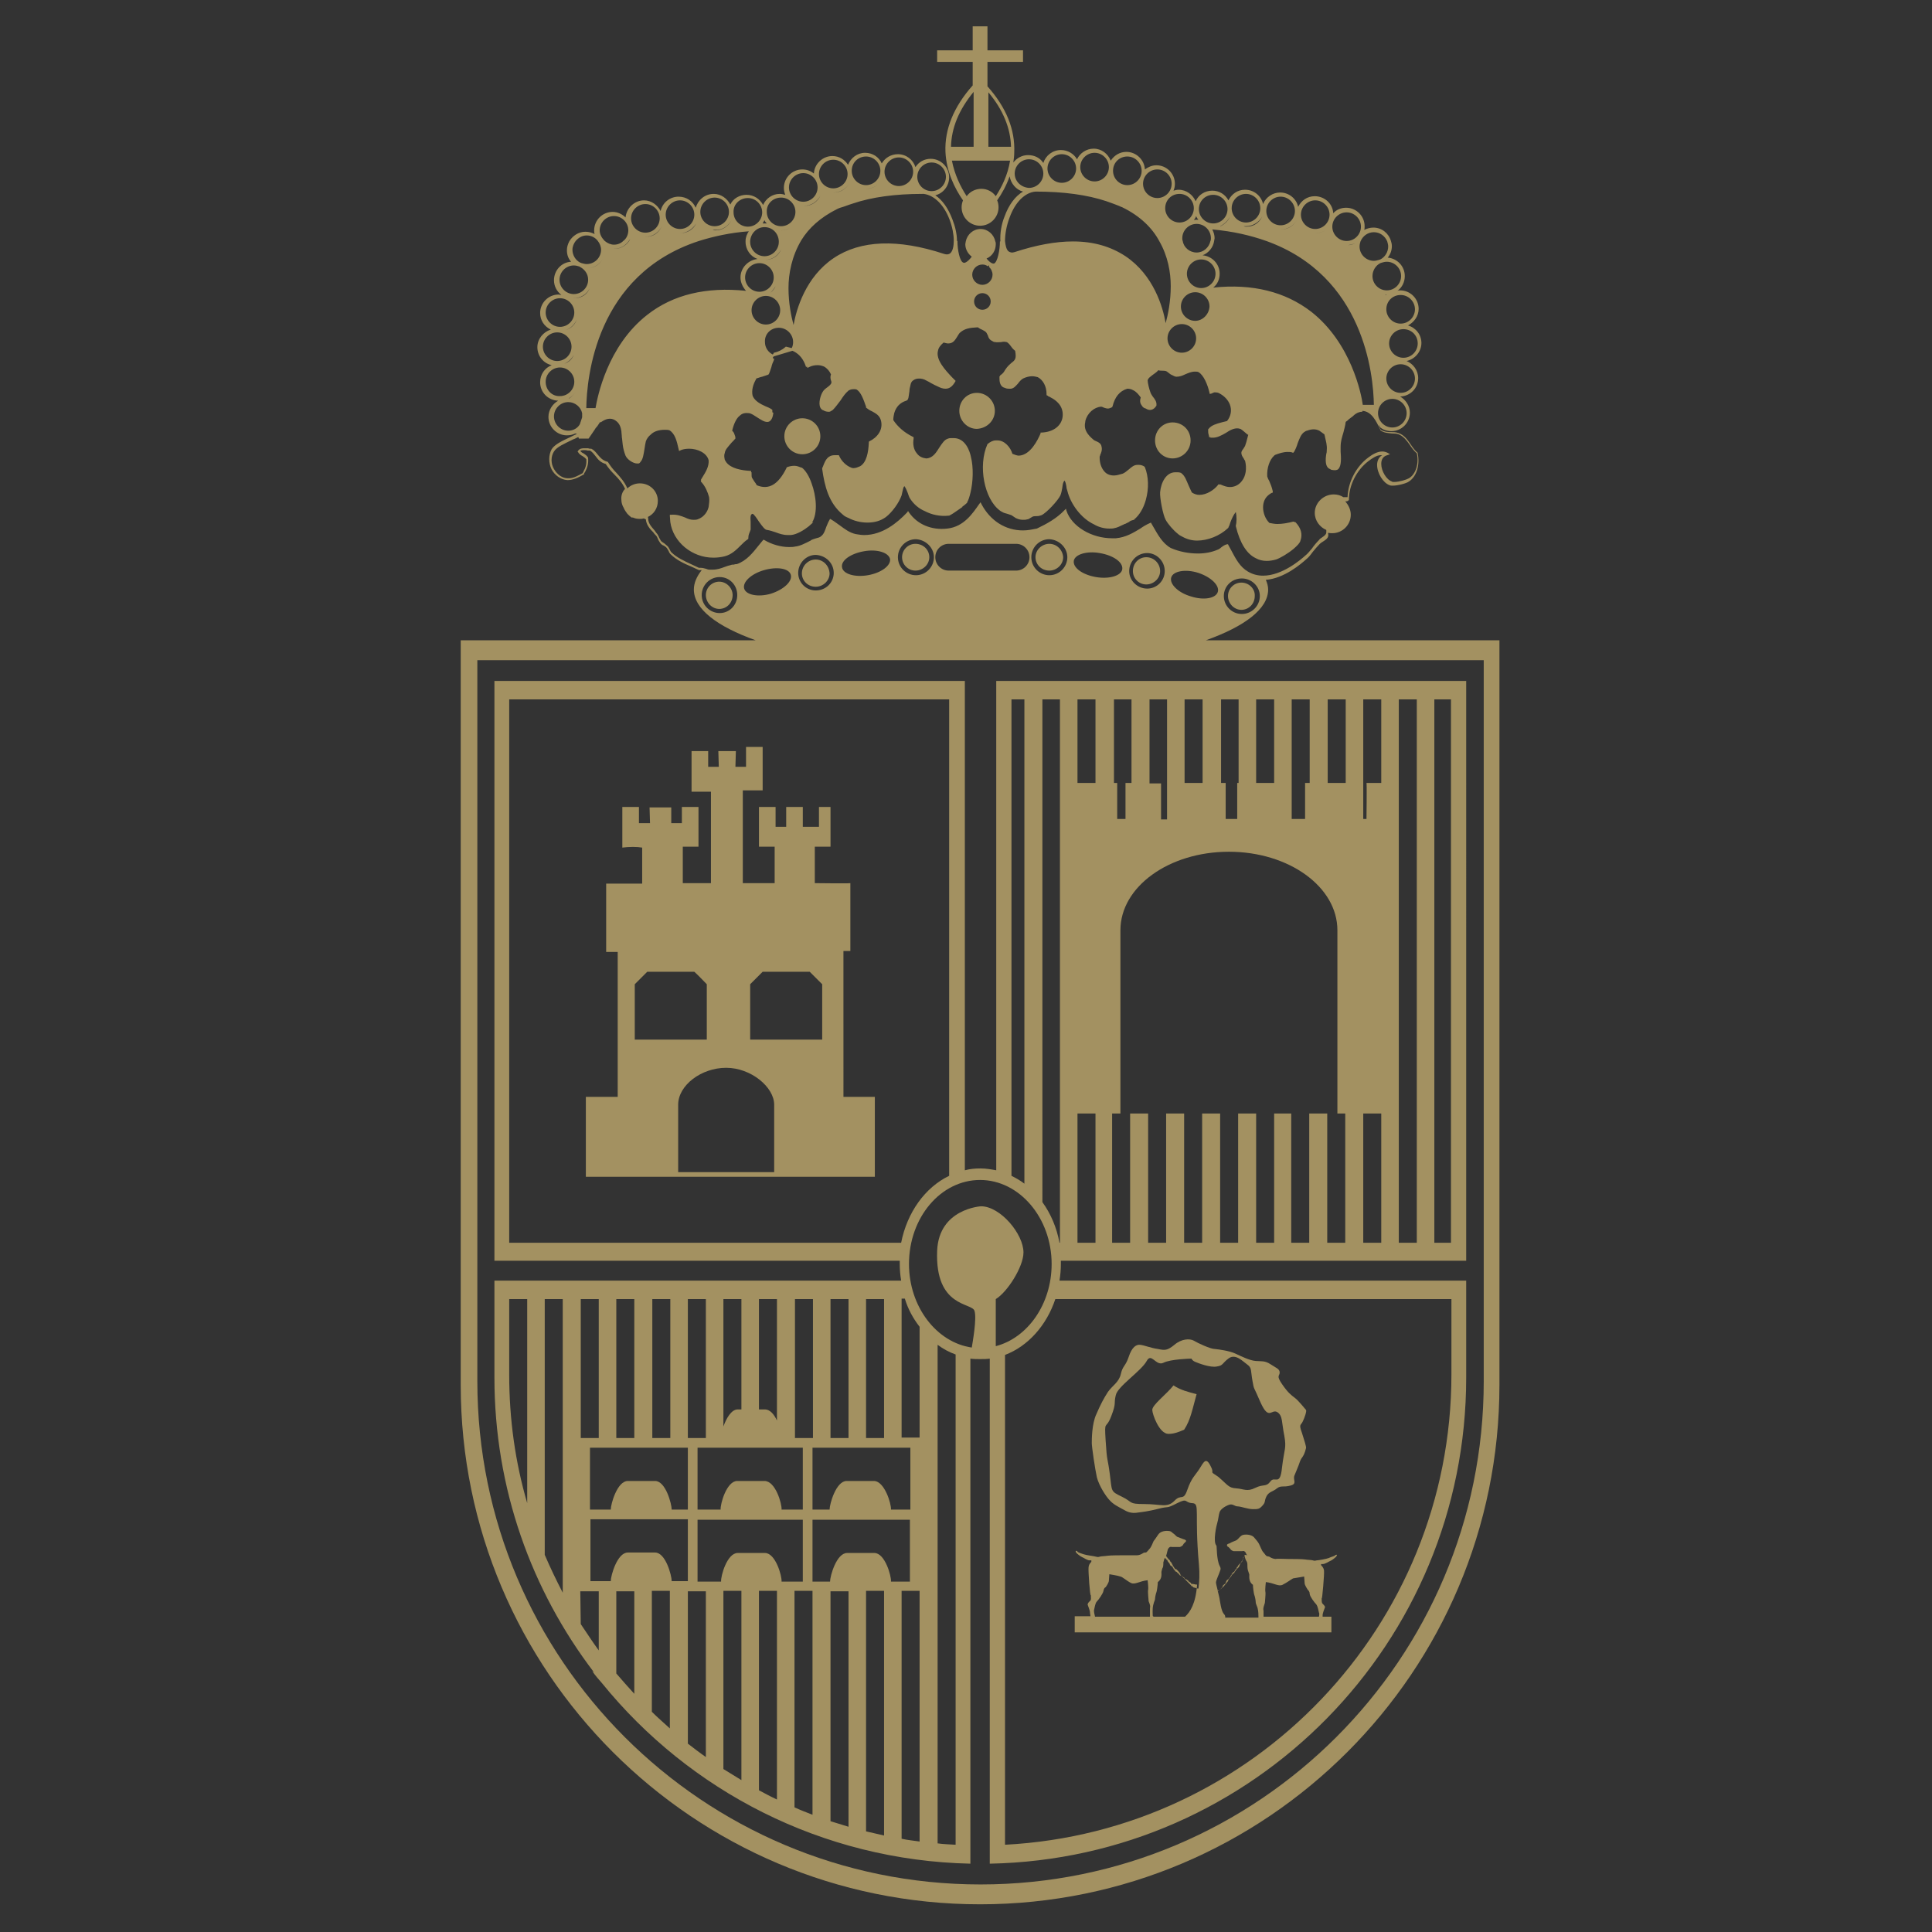
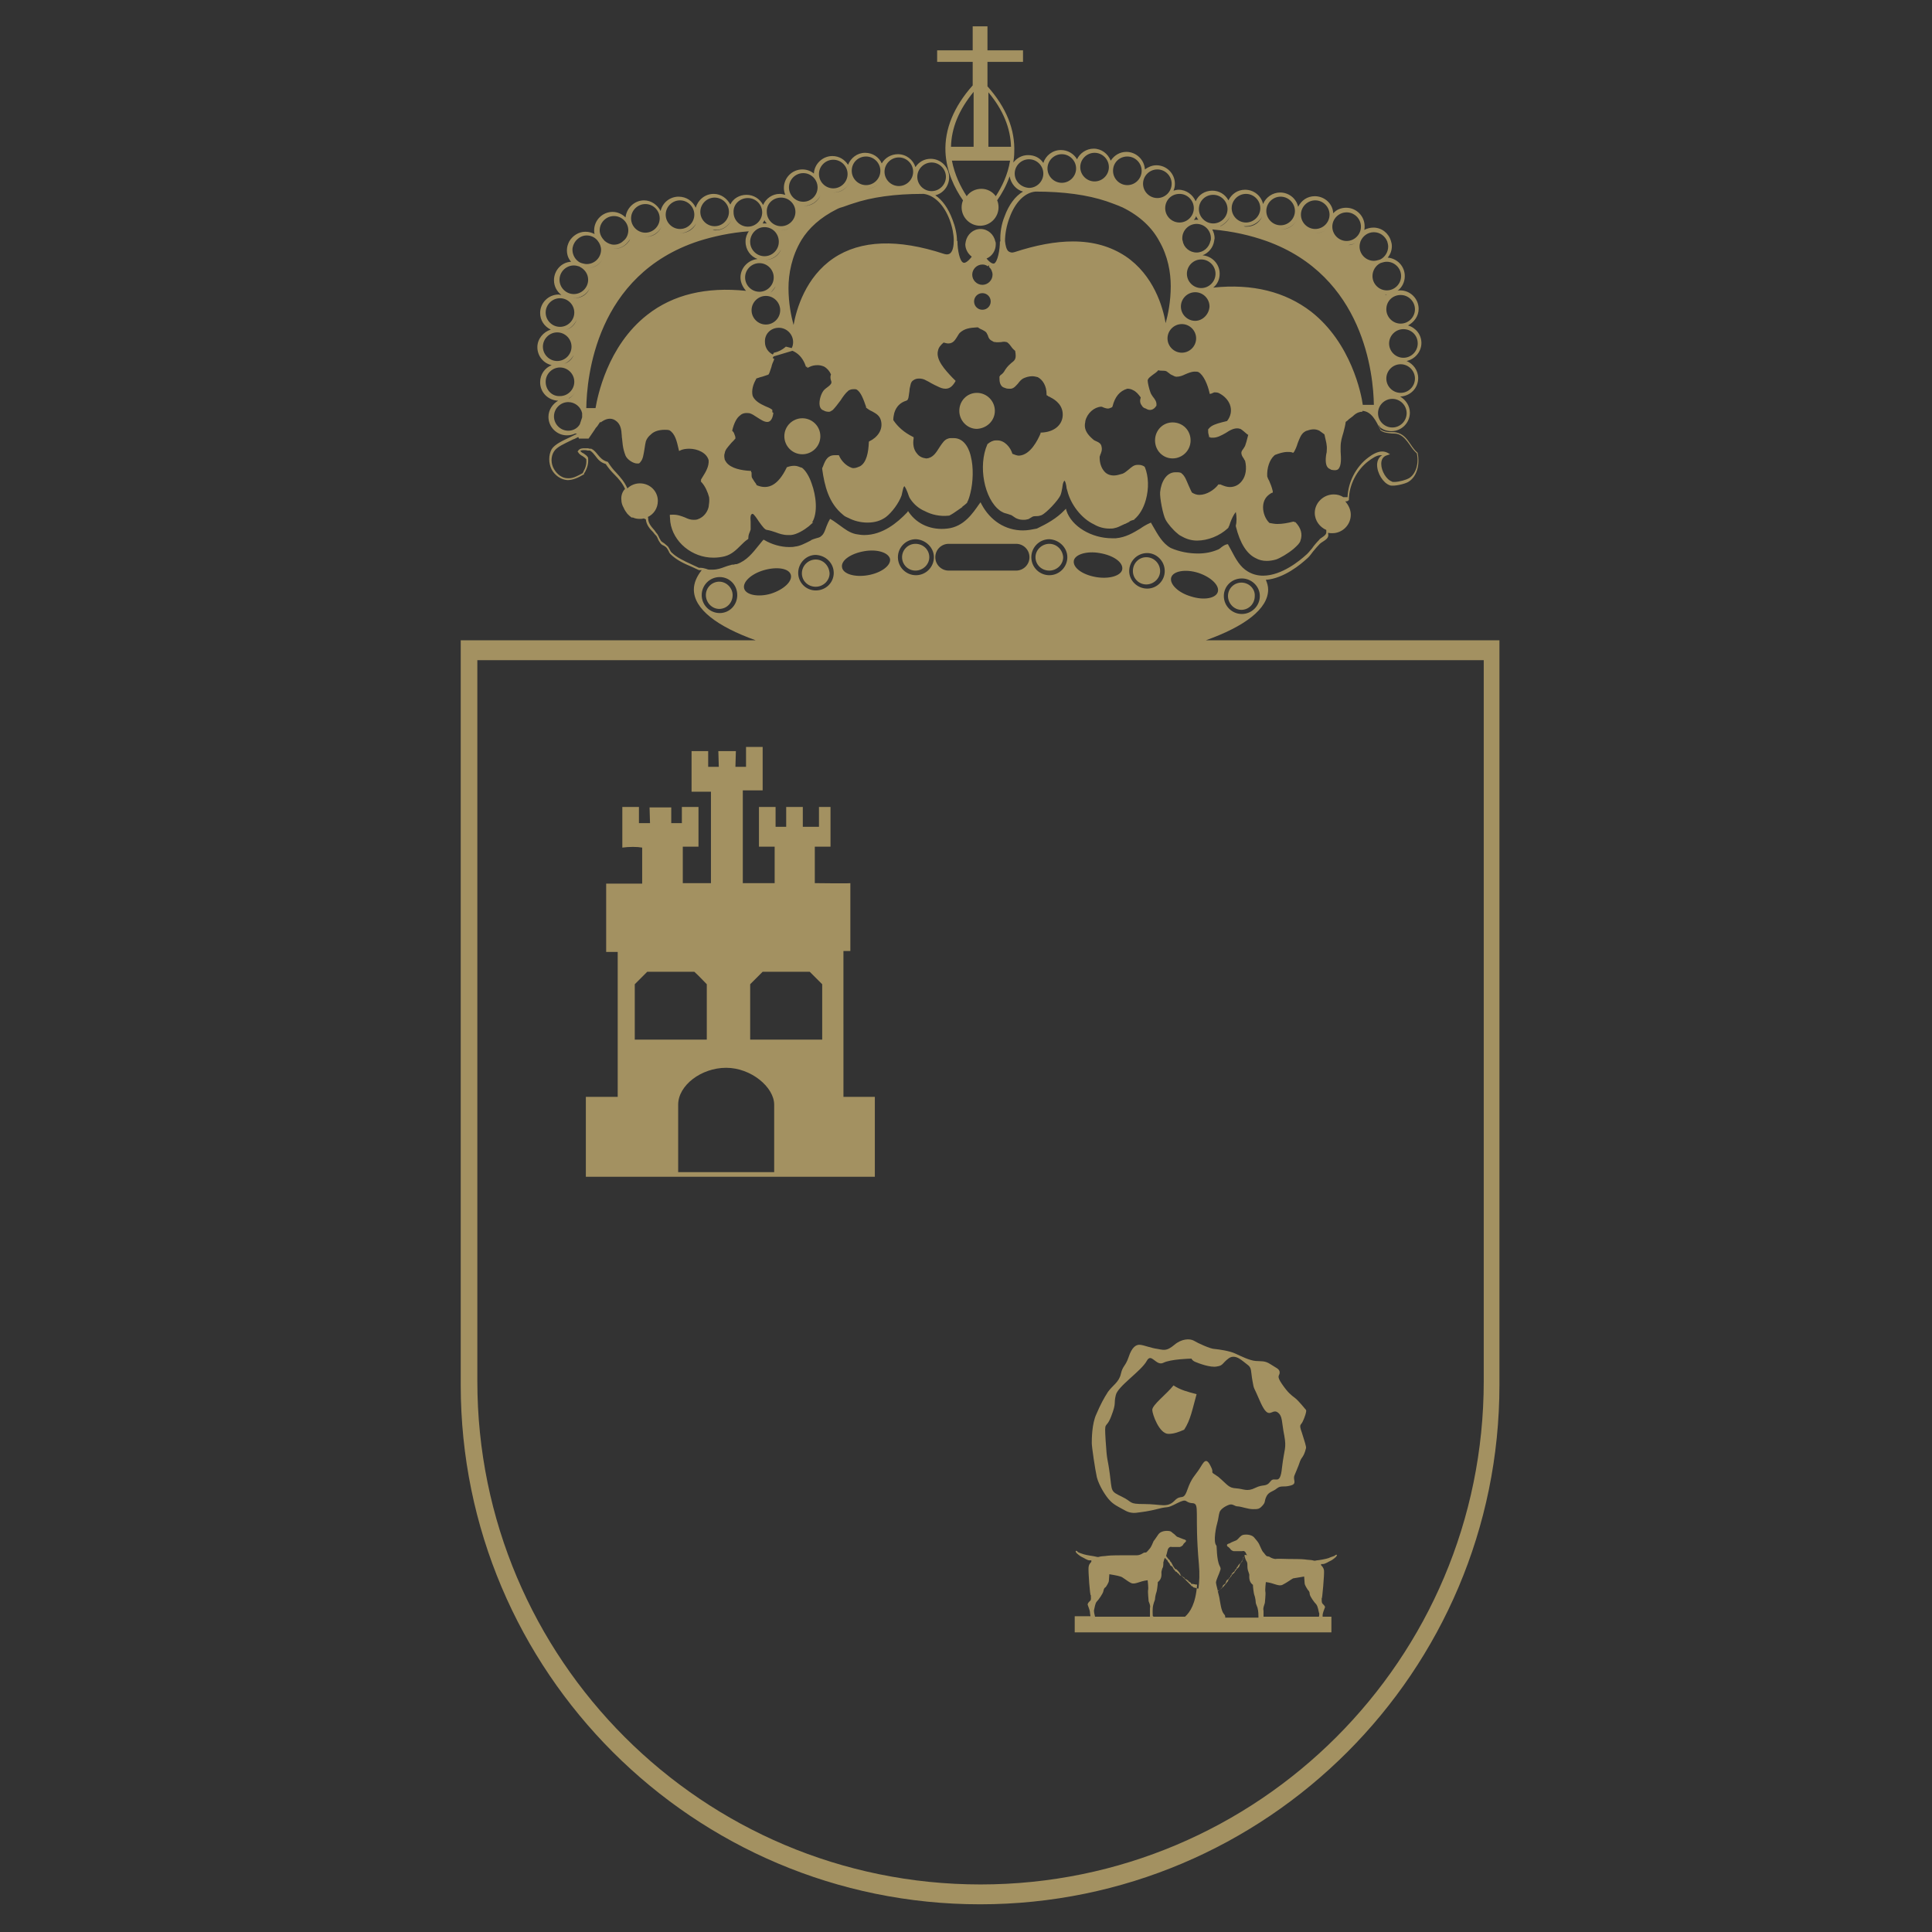
<svg xmlns="http://www.w3.org/2000/svg" version="1.1" id="Capa_1" x="0px" y="0px" viewBox="0 0 418.5 418.5" style="enable-background:new 0 0 418.5 418.5;" xml:space="preserve">
  <rect x="0" y="0" width="418.5" height="418.5" fill="#333333" stroke="none" />
  <style type="text/css"> .st0{fill:#A39161;} .st1{fill:#FFFFFF;} </style>
  <g>
    <g>
-       <path class="st0" d="M137.4,366.9c-1.3-1.4-2.6-2.9-3.9-4.4v-17.8h3.9V366.9z M127.9,342.5v-13.4H149v13.4h-3.5 c0-1.2-1.3-6.2-3.6-6.2H136c-2.3,0-3.7,5-3.7,6.2H127.9z M129.7,357.5c-1.4-1.9-2.6-3.8-3.9-5.7l-0.1-7.1h2.2h1.8V357.5z M121.9,345c-1.4-2.7-2.7-5.4-3.9-8.2v-55.4h3.9V345z M114.2,325.6c-2.6-8.9-3.9-18.2-3.9-27.9v-16.3h3.9V325.6z M125.8,281.4h3.9 v30.1l-1.8,0h-2.1L125.8,281.4z M133.5,281.4h3.9v30.1h-3.9V281.4z M141.3,281.4h3.9v30.1h-3.9V281.4z M149,327h-3.5 c0-1.2-1.3-6.2-3.6-6.2H136c-2.3,0-3.7,5-3.7,6.2h-4.5v-13.4H149V327z M149,281.4h3.9v30.1l-1.8,0c0,0,0,0-2.1,0V281.4z M156.7,281.4h3.9v23.9h-0.8c-1.4,0-2.5,2-3.1,3.7V281.4z M164.4,281.4h3.9v26.3c-0.6-1.3-1.5-2.4-2.6-2.4h-1.3V281.4z M172.2,281.4h3.9v30.1l-2.1,0l-1.8,0V281.4z M179.9,281.4h3.9v30.1h-3.9V281.4z M187.6,281.4h3.9v30.1h-3.9V281.4z M197.2,313.6 V327H193c0.1-1.2-1.4-6.2-3.7-6.2h-5.9c-2.3,0-3.7,5-3.7,6.2H176v-13.4H197.2z M110.3,269.2V151.5h95.3v103.2 c-5.2,2.5-9.1,7.9-10.4,14.5H110.3z M212.3,255.6c8.5,0,15.5,8.2,15.5,18.2c0,8.7-5.2,16-12.1,17.8v-10.2c2.5-1.5,6-7,6-10.1 c0-4-5-10-9.2-10c0,0-9.1,0.5-9.5,9.6c-0.5,12.5,7.7,11.2,8.1,13.1c0.5,1.6-0.4,6.7-0.6,7.9c-7.6-1.1-13.6-8.8-13.6-18.1 C196.9,263.7,203.8,255.6,212.3,255.6 M219.1,151.5h2.8v104.9c-0.9-0.7-1.8-1.2-2.8-1.7V151.5z M225.7,151.5h3.9v117.7h-0.1 c-0.6-3.3-1.9-6.3-3.7-8.8V151.5z M314.4,281.4v16.3c0,54.5-42.8,99.1-96.7,101.9V293.5c5-1.9,9-6.4,10.9-12.1H314.4z M207,399.6 c-1.3-0.1-2.6-0.1-3.9-0.3v-108c1.2,0.9,2.5,1.6,3.9,2.1V399.6z M199.2,311.4h-2.1l-1.8,0v-30.1h0.7c0.7,2.3,1.8,4.3,3.2,6.1 V311.4z M199.2,398.9c-1.3-0.2-2.6-0.3-3.9-0.6v-53.7h1.8h2.1V398.9z M189.4,336.4h-5.9c-2.3,0-3.7,5-3.7,6.2H176v-13.4h21.1v13.4 H193C193.1,341.4,191.7,336.4,189.4,336.4 M191.5,397.6c-1.3-0.3-2.6-0.6-3.9-0.9v-52.1h3.9V397.6z M183.8,395.7 c-1.3-0.4-2.6-0.8-3.9-1.2v-49.8h3.9V395.7z M176,393.1c-1.3-0.5-2.6-1-3.9-1.6v-46.9h1.8h2.1V393.1z M151.1,327v-13.4h22.8V327 h-4.6c0.1-1.2-1.3-6.2-3.7-6.2h-5.9c-2.3,0-3.7,5-3.6,6.2H151.1z M165.7,336.4h-5.9c-2.3,0-3.7,5-3.6,6.2h-5.1v-13.4h22.8v13.4 h-4.6C169.4,341.4,168,336.4,165.7,336.4 M168.3,389.8c-1.3-0.6-2.6-1.3-3.9-2v-43.2h3.9V389.8z M160.6,385.6 c-1.3-0.8-2.6-1.6-3.9-2.4v-38.6h3.9V385.6z M152.9,380.6c-1.3-0.9-2.6-1.9-3.9-2.9v-33h2.1h1.8V380.6z M145.1,374.4 c-1.3-1.2-2.6-2.3-3.9-3.6v-26.2h3.9V374.4z M233.4,241.2h3.9v28h-3.9V241.2z M233.4,151.5h3.9v18.1h-3.9V151.5z M241.2,241.2h1.5 v-39.7c0-9.4,10.5-17,23.5-17c13,0,23.5,7.6,23.5,17v39.7h1.7v28h-3.9v-28h-3.9v28h-3.9v-28H276v28h-3.9v-28h-3.9v28h-3.9v-28 h-3.9v28h-3.9v-28h-3.9v28h-3.9v-28h-3.9v28h-3.9V241.2z M241.2,151.5h3.9v18.1l-1.3,0v7.8h-1.8v-7.8h-0.7V151.5z M248.9,151.5 h3.9v26h-1.3v-7.8l-2.5,0V151.5z M256.6,151.5h3.9v18.1h-3.9V151.5z M264.4,151.5h3.9v18.1h-0.3v7.8h-2.5l0-7.8h-1V151.5z M272.1,151.5h3.9v18.1h-3.9V151.5z M279.8,151.5h3.9v18.1h-1v7.8h-2.9V151.5z M287.6,151.5h3.9v18.1h-3.9V151.5z M295.3,241.2 h3.9v28h-3.9V241.2z M295.3,151.5h3.9v18.1l-3.2,0c0.1,0,0,7.8,0,7.8h-0.7V151.5z M303,151.5h3.9v117.7H303V151.5z M310.7,151.5 h3.6v117.7h-3.6V151.5z M210.2,403.7V294.3c0.7,0.1,1.4,0.1,2.1,0.1c0.7,0,1.4,0,2.1-0.1v105.4v4c57.2-1.1,103.2-47.8,103.2-105.3 v-21h-88.1c0.2-1.2,0.3-2.4,0.3-3.6l0-0.7h87.8V147.5H215.8v106c-1.1-0.2-2.2-0.4-3.4-0.4c-1.2,0-2.3,0.1-3.4,0.4v-106H107.1 v125.6h87.8l0,0.7c0,1.2,0.1,2.4,0.3,3.6h-88.1v21c0,24,8,46.1,21.6,63.9c-0.1-0.1-0.2-0.2-0.4-0.3c0.6,0.9,1.4,1.8,2.1,2.6 C149.3,387.9,178,403,210.2,403.7" />
      <path class="st0" d="M178.1,225.2h-15.6v-12c0.9-0.9,1.8-1.8,2.7-2.7h10.2c0.9,0.9,1.8,1.8,2.7,2.7V225.2z M167.7,253.9h-20.8 v-14.6c0-4.2,5-8,10.4-8c5.4,0,10.4,4.2,10.4,8V253.9z M137.5,213.2c0.9-0.9,1.8-1.8,2.7-2.7h10.2c1,0.9,1.8,1.8,2.7,2.7v12h-15.6 V213.2z M182.6,206h1.6v-14.7c0,0.1-7.7,0-7.7,0v-7.9h3.4v-8.6h-2.5v4.3h-3.5v-4.3h-3.6l0,4.3h-2.3c0,0,0-4.3,0-4.3h-3.6v8.6h3.4 v7.9h-6.9v-20.1h4.3v-9.4h-3.6l0,4.3h-2.3l0.1-3.4h-3.8l0.1,3.4h-2.3l0-3.4h-3.6v8.8l4.2,0v19.8h-6.1v-7.9h3.4v-8.6h-3.6l0,3.5 h-2.3l0-3.4h-4.7l0.1,3.4h-2.4l0-3.5h-3.6v8.8c1.5-0.2,3.2-0.2,4.3,0v7.8h-7.8v14.8h2.5v31.4h-6.9v17.3h62.6v-17.3h-6.8V206z" />
      <path class="st0" d="M249.6,305.4c0,0.9,1.5,5.2,3.5,5.2c1.1,0,2-0.3,3.4-0.9c1.4-2.1,1.8-4.5,2.7-7.7c-1.9-0.5-3.5-0.9-5-1.9 C252.7,302,249.6,304.3,249.6,305.4" />
      <path class="st0" d="M103.3,143h218.1v156.2c0,60.2-48.8,109-109,109c-60.2,0-109-48.8-109-109V143z M161.2,127.5 c-0.4-1.4,1.5-3.2,4.3-4c2.8-0.8,5.4-0.4,5.8,1c0.4,1.4-1.5,3.2-4.3,4.1C164.3,129.4,161.6,128.9,161.2,127.5 M155.9,132.8 c-2.1,0-3.9-1.7-3.9-3.9c0-2.1,1.7-3.9,3.9-3.9c2.1,0,3.8,1.7,3.8,3.9C159.7,131.1,158,132.8,155.9,132.8 M180.6,124.1 c0,2.1-1.7,3.8-3.9,3.8c-2.1,0-3.8-1.7-3.8-3.8c0-2.1,1.7-3.9,3.8-3.9C178.9,120.3,180.6,122,180.6,124.1 M192.8,121.1 c0.2,1.4-1.9,3-4.8,3.5c-2.9,0.5-5.4-0.3-5.6-1.7c-0.3-1.5,1.9-3,4.8-3.5C190,118.9,192.5,119.7,192.8,121.1 M202.3,120.7 c0,2.1-1.7,3.9-3.9,3.9c-2.1,0-3.9-1.7-3.9-3.9c0-2.1,1.7-3.9,3.9-3.9C200.5,116.9,202.3,118.6,202.3,120.7 M223,120.7 c0,1.6-1.3,2.9-2.9,2.9h-14.6c-1.6,0-2.9-1.3-2.9-2.9c0-1.6,1.3-2.9,2.9-2.9h14.6C221.7,117.8,223,119.1,223,120.7 M231.2,120.7 c0,2.1-1.7,3.9-3.9,3.9c-2.1,0-3.9-1.7-3.9-3.9c0-2.1,1.7-3.9,3.9-3.9C229.4,116.9,231.2,118.6,231.2,120.7 M243.1,123.3 c-0.2,1.4-2.8,2.2-5.7,1.7c-2.9-0.5-5-2-4.8-3.5c0.2-1.4,2.8-2.2,5.6-1.7C241.2,120.3,243.3,121.8,243.1,123.3 M252.3,123.7 c0,2.1-1.7,3.8-3.8,3.8c-2.1,0-3.9-1.7-3.9-3.8c0-2.1,1.7-3.9,3.9-3.9C250.5,119.8,252.3,121.5,252.3,123.7 M151.8,123 c-0.2,0-0.3,0-0.4,0c-0.5-0.2-1-0.5-1.5-0.7c-1.7-0.8-3.3-1.5-4.5-2.7c-0.1-0.1-0.2-0.3-0.3-0.5c-0.1-0.2-0.2-0.4-0.4-0.7 c-0.3-0.3-0.6-0.5-0.8-0.7c-0.3-0.2-0.5-0.3-0.7-0.5c-0.1-0.2-0.3-0.5-0.4-0.7c-0.1-0.3-0.3-0.6-0.4-0.8c-0.2-0.2-0.4-0.5-0.6-0.8 c-0.6-0.7-1.4-1.5-1.4-2.6v-0.2l-0.1-0.1c1.3-0.6,2.2-1.9,2.2-3.5c0-2.1-1.7-3.8-3.9-3.8c-1,0-2,0.4-2.7,1.1 c-0.6-1.4-1.5-2.4-2.4-3.4c-0.7-0.7-1.3-1.5-1.8-2.3l-0.1-0.1l-0.1,0c-1-0.3-1.5-0.9-2-1.5c-0.4-0.5-0.8-1-1.4-1.3l0,0h-0.1 c-0.2,0-0.4,0-0.6-0.1c-0.3,0-0.6,0-0.9,0c-0.2,0-1,0-1.3,0.6l-0.1,0.1l0.1,0.1c0.2,0.4,0.6,0.7,1,0.9c0.3,0.2,0.6,0.4,0.8,0.7 c0.1,1.1-0.2,1.9-0.6,2.6c0,0.1-0.1,0.2-0.2,0.4c-1.1,0.6-2,1.1-3,1.1H123c-1.2,0-2.3-0.8-3-2c-0.7-1.2-0.7-2.7,0-3.8 c0.6-1,2.3-1.7,3.7-2.4l0.4-0.2c0.3-0.1,0.5-0.2,0.7-0.3c0.2-0.1,0.3-0.2,0.5-0.2l0.1,0.3l2.1,0l1.3-1.9l0,0 c0.1-0.2,0.3-0.5,0.6-0.8l0.6-0.9l0.1,0.1l0.3-0.2c1.2-0.8,2.3-0.8,3.2,0c0.6,0.5,0.9,1.3,1,2.1c0,0.4,0.1,0.8,0.1,1.3 c0.1,0.5,0.1,1.1,0.2,1.7c0.1,0.8,0.3,1.5,0.6,2.3c0.4,0.9,1.7,1.7,2.5,1.7c0.1,0,0.2,0,0.3,0c0.1,0,0.3-0.1,0.4-0.3l0,0 c0.6-0.6,0.7-1.7,0.9-2.8c0.1-0.7,0.2-1.3,0.3-1.7c0.2-0.6,0.6-1.1,1.1-1.5c0.7-0.7,1.8-1,3-1c0.3,0,0.7,0,1,0.1 c1.2,0.7,1.6,2.3,2,4.1l0.1,0.4l0.4-0.2c0.5-0.2,1.1-0.3,1.8-0.3c1.8,0,3.8,0.9,4.2,2.5c0.1,1.3-0.6,2.5-1.3,3.6 c-0.1,0.2-0.2,0.3-0.3,0.5l-0.1,0.2l0.1,0.1v0l-0.1,0.2l0.2,0.2c0.8,0.9,1.3,2.1,1.6,3.2c0.1,0.7,0,1.4-0.1,2.1 c-0.2,0.9-0.9,2.2-2.4,2.7c-0.3,0.1-0.6,0.1-0.9,0.1c-0.6,0-1.2-0.2-1.8-0.5c-0.8-0.3-1.7-0.7-3-0.6l-0.3,0l0,0.3 c0,0.4,0.1,0.9,0.1,1.3c0.6,4.3,4.7,7.7,9.3,7.7c0.9,0,1.7-0.1,2.5-0.3c1.5-0.4,2.5-1.4,3.5-2.4c0.5-0.5,0.9-0.9,1.5-1.3l0.1-0.1 l0-0.2c0-0.6,0.2-1,0.4-1.5c0-0.1,0.1-0.2,0.1-0.3l0-0.1l0-0.1c0-0.5,0-0.9,0-1.4c-0.1-1.3,0-1.7,0.4-1.8c0.3,0,1,1.1,1.4,1.7 c0.8,1.1,1.3,1.8,1.8,1.8c0.6,0.1,1.2,0.3,1.8,0.5c0.8,0.3,1.6,0.6,2.7,0.6c0.2,0,0.4,0,0.6,0c1.3-0.1,2.9-1.1,3.9-1.9l1-0.9 l-0.3,0.1c1.3-2.1,0.9-5.8-0.1-8.5c-0.5-1.5-1.3-2.8-2.1-3.4l-0.1,0c-0.5-0.2-1-0.4-1.5-0.4c-0.6,0-1.1,0.1-1.6,0.3l-0.1,0l0,0.1 c-1.8,3.7-3.9,4.9-6.5,3.8c-0.1-0.3-0.3-0.5-0.5-0.8c-0.2-0.3-0.3-0.5-0.5-0.8c-0.1-0.2-0.1-0.5-0.1-0.8v-0.4l-0.1,0v-0.1V102 l-0.2,0c-1.8-0.1-4.2-0.5-5.2-1.9c-0.1-0.2-0.2-0.3-0.3-0.5c-0.1-0.5-0.2-1,0-1.5c0.1-0.7,0.7-1.3,1.2-1.9c0.3-0.4,0.7-0.7,1-1.1 l0.1-0.1v-0.1c0-0.3-0.1-0.6-0.2-0.8c-0.1-0.4-0.3-0.6-0.4-0.7c0,0-0.1-0.1-0.1-0.1c0.4-1.7,1-2.8,1.7-3.3c0.5-0.5,1.2-0.6,2-0.5 c0.5,0.1,1.1,0.5,1.7,0.9c0.8,0.5,1.5,1,2.2,1c0.3,0,0.5-0.1,0.7-0.3l0,0c0.3-0.3,0.5-0.8,0.6-1.5l0-0.2l-0.2-0.1V89l0-0.2 l-0.1-0.1c-0.4-0.3-0.9-0.5-1.4-0.7c-1.1-0.5-2.2-1.1-2.7-2.1c0-0.1-0.1-0.2-0.1-0.3c-0.2-1.1,0.1-2.3,0.8-3.5l0,0l0-0.1 c0.4-0.1,0.8-0.3,1.3-0.4c0.4-0.1,0.8-0.3,1.2-0.4l0.2-0.1l0.1-0.2c0.2-0.4,0.3-0.9,0.5-1.4c0.1-0.5,0.3-1,0.5-1.4l0.1-0.4 l-0.3-0.1c0-0.2,0.1-0.3,0.2-0.4l4-1.2c0,0,0.1,0,0.1,0v0l0.4,0.2c1.1,0.6,1.9,1.6,2.4,3l0.1,0.3l0.2-0.1l0.1,0.3l0.4-0.2 c0.6-0.3,1.2-0.4,1.8-0.4c0.5,0,0.9,0.1,1.4,0.3c0.7,0.4,1.2,1,1.5,1.7c-0.2,0.5-0.1,1,0,1.3c0.1,0.2,0.1,0.4,0.1,0.5 c-0.1,0.4-0.5,0.7-0.9,1c-0.4,0.3-0.8,0.6-1,1c-0.4,0.6-1,2.4-0.5,3.4c0.1,0.2,0.3,0.5,0.7,0.6c0.3,0.2,0.7,0.3,1.2,0.3 c0.2,0,0.5-0.2,0.8-0.4c0.5-0.5,1.1-1.3,1.7-2.1c0.5-0.8,1.1-1.6,1.6-2c0.1-0.1,0.2-0.2,0.3-0.2c0.4-0.2,0.7-0.2,1-0.2 c0.2,0,0.4,0,0.6,0.1c0.9,0.6,1.4,2,2,3.7l0,0.1l0,0.1c0.4,0.3,0.8,0.6,1.3,0.8c0.9,0.5,1.6,0.9,1.9,1.9c0.6,2.1-0.8,3.8-2.5,4.6 l-0.1,0.1l0,0.2c-0.1,2.1-0.5,4.3-1.9,5.1c-0.5,0.2-0.9,0.4-1.4,0.4c-0.2,0-0.3,0-0.5-0.1c-1.1-0.4-2.1-1.4-2.6-2.5l-0.1-0.2 l-0.2,0c0,0-0.1,0-0.1,0l0,0l-0.1,0c-0.2,0-0.4,0-0.5,0c-1.5,0-2,1.1-2.4,2.1c-0.1,0.3-0.2,0.5-0.3,0.7l0,0.1v0.1 c0.5,3.6,1.4,7.4,4.5,9.9c0.3,0.3,0.7,0.5,1.2,0.7c1.1,0.6,2.6,1,4.1,1c1.6,0,2.9-0.4,4-1.2c1.3-1,2.8-3,3.4-4.7 c0.1-0.3,0.1-0.6,0.2-0.9c0.1-0.5,0.2-0.9,0.4-1.1c0.3,0.4,0.5,0.9,0.7,1.4c0.2,0.5,0.3,1,0.6,1.4c0.8,1.2,1.9,2.1,3.1,2.6 c1.5,0.8,3.3,1.2,5.2,1h0.1l0,0c0.6-0.3,1.2-0.7,1.9-1.2l1-0.7h-0.1c0.4-0.3,0.8-0.6,1.1-0.9l0-0.1l0,0c0.3-0.5,0.5-1.2,0.7-2 c0.6-2.4,0.7-5.6,0.1-7.9c-0.2-1-1.1-4-3.7-4c-0.1,0-0.1,0-0.2,0c-0.1,0-0.1,0-0.2,0c-0.3,0-0.6,0-0.8,0.1c-0.8,0.2-1.3,1-1.9,1.9 c-0.7,1.1-1.4,2.3-2.8,2.4h-0.1c-0.8-0.1-1.5-0.4-2-1.1c-0.7-0.8-0.9-2-0.7-3.2l0-0.3l-0.2-0.1c-1.8-0.9-3.2-2.1-4.2-3.6 c0-0.6,0.1-1,0.2-1.5c0.4-1.4,1.3-2.3,2.6-2.7l0.2-0.1l0.1-0.1c0.1-0.2,0.2-0.4,0.2-0.6c0.1-0.4,0.1-0.8,0.2-1.3 c0-0.4,0.1-0.8,0.2-1.2c0.1-0.6,0.3-0.9,0.6-1.1c0.4-0.3,0.8-0.4,1.3-0.4c0.5,0,1,0.1,1.5,0.4c0.4,0.2,0.8,0.4,1.1,0.6 c0.5,0.3,1,0.5,1.4,0.7c0.6,0.3,1.1,0.5,1.7,0.5c0.9,0,1.5-0.5,2.1-1.5l0.1-0.2l-0.2-0.2c-0.2-0.2-0.4-0.4-0.6-0.6 c-1.4-1.5-3.6-3.8-3-5.8c0.1-0.6,0.6-1.2,1.2-1.7c0.4,0.1,0.7,0.2,1,0.2c1.1,0,1.5-0.8,1.9-1.4c0.2-0.3,0.4-0.7,0.6-0.9 c1-0.9,2-1.1,3.9-1.2c0.3,0.2,0.6,0.4,0.9,0.5c0.4,0.2,0.8,0.4,1,0.7c0.1,0.2,0.2,0.4,0.3,0.6c0.1,0.4,0.3,0.9,1,1.2 c0.1,0.1,0.3,0.2,0.6,0.2c0.4,0.1,0.9,0,1.3,0c0.4-0.1,0.8-0.1,1.1,0c0,0,0.1,0,0.1,0c0.3,0.2,0.6,0.5,0.8,0.8 c0.2,0.3,0.5,0.7,1,1.1c0.3,1.7,0,2-0.8,2.6c-0.2,0.2-0.6,0.5-1,1c-0.3,0.4-0.5,0.7-0.6,0.9c-0.2,0.3-0.4,0.5-0.8,0.8 c-0.1,0-0.1,0.1-0.1,0.2l-0.1,0v0.4c0,0.5,0,1.8,1.1,2.1c0.2,0.1,0.5,0.2,0.9,0.2c0.2,0,0.4,0,0.5,0c0.7-0.1,1.1-0.7,1.5-1.1 c0.3-0.4,0.6-0.8,1.1-1.1c0.6-0.3,1.3-0.5,2-0.5c0.4,0,0.8,0.1,1.2,0.2c1.1,0.6,1.9,1.9,1.9,3.7l0,0.2l0.2,0.1c0,0,0.1,0,0.1,0.1 v0l0.2,0.1c0.1,0,0.2,0.1,0.4,0.2c1.2,0.6,2.7,1.8,2.6,3.9c-0.1,2.1-1.9,3.6-4.6,3.7l-0.2,0l0,0.2c-0.6,1.4-2.2,4.7-4.7,4.8 c-0.4,0-0.9-0.2-1.4-0.4c-0.4-1.4-1.7-2.9-3.2-2.9c-0.1,0-0.1,0-0.2,0c-0.1,0-0.1,0-0.2,0c-0.6,0-1.2,0.3-1.8,0.8l0,0l0,0 c-2.1,4.7-0.7,11.9,2.7,14.4c0.1,0.1,0.3,0.2,0.5,0.3c0.3,0.2,0.7,0.3,1.1,0.4c0.3,0.1,0.6,0.2,0.9,0.3c0.1,0.1,0.2,0.1,0.3,0.2 c0.2,0.1,0.4,0.3,0.6,0.4c0.4,0.2,0.9,0.4,1.6,0.4c0.3,0,0.6,0,0.9-0.1c0.3,0,0.5-0.2,0.7-0.3c0.2-0.1,0.3-0.2,0.5-0.3 c0.3-0.1,0.6-0.1,0.9-0.1c0.4,0,0.7-0.1,1-0.2c1.1-0.5,3.6-3.2,4.1-4.3c0.2-0.5,0.3-1,0.4-1.6c0.1-0.6,0.1-1.2,0.5-1.6 c0.2,0.3,0.3,0.7,0.4,1.3c0,0.3,0.1,0.6,0.2,0.9c0.7,2.9,3,6,5.8,7.3c1,0.6,2.2,0.9,3.3,0.9c0.4,0,0.8,0,1.1-0.1 c0.6-0.1,1.2-0.4,1.8-0.7c0.2-0.1,0.3-0.1,0.4-0.2c0,0,0,0,0.1,0l-0.1-0.2l0.1,0.2h0v0l1-0.5l-0.1,0c0.3-0.2,0.6-0.3,1-0.4l0.1,0 l0-0.1c1.1-0.9,2-2.4,2.5-4.2c0.7-2.5,0.6-5.1-0.2-7.1l-0.1-0.1l-0.1-0.1c-0.4-0.2-0.7-0.3-1.1-0.3c-0.1,0-0.1,0-0.1,0 c-0.1,0-0.2,0-0.2,0c-0.8,0-1.3,0.5-1.9,1c-0.4,0.3-0.8,0.7-1.3,0.9c-0.7,0.2-1.3,0.4-1.9,0.4c-0.9,0-1.6-0.3-2.1-0.9 c-0.6-0.7-1-1.7-1-3c0-0.1,0-0.3,0.1-0.4c0-0.1,0-0.2,0.1-0.3c0.1-0.2,0.1-0.4,0.2-0.6c0.1-0.4,0.1-0.7,0-1.1 c-0.1-0.6-0.6-0.9-1.1-1.1c-0.2-0.1-0.5-0.2-0.7-0.4c-1.3-1.1-1.9-2.1-1.8-3.3c0-0.2,0.1-0.4,0.1-0.7c0.4-1.7,1.9-3,3.4-3.1 c0.2,0,0.4,0.1,0.6,0.2c0.3,0.1,0.6,0.2,0.9,0.2c0.2,0,0.5-0.1,0.7-0.2l0.2-0.1l0.1-0.2c0.5-2,1.5-3.3,3.2-3.8 c0.4,0,0.9,0.1,1.2,0.3c0.7,0.3,1.2,0.9,1.7,1.6c-0.2,0.6-0.2,1.2,0.2,1.7c0.2,0.4,0.5,0.6,0.9,0.7c0.3,0.2,0.6,0.3,0.9,0.3 c0.5,0,1-0.3,1.3-0.8l0.1-0.1v-0.1c0.1-0.8-0.4-1.4-0.8-1.9c-0.2-0.3-0.4-0.6-0.5-0.9c-0.3-0.8-0.6-2.1-0.6-2.6v0 c0.1-0.5,0.6-0.8,1.1-1.2c0.4-0.3,0.9-0.6,1.2-1c0.3,0.1,0.6,0.1,0.9,0.1c0.3,0,0.7,0,1,0.2c0.1,0.1,0.2,0.2,0.4,0.3 c0.2,0.2,0.5,0.4,0.8,0.5c0.2,0.1,0.5,0.3,0.8,0.3h0.1c0.6,0,1.2-0.2,1.8-0.5c0.7-0.3,1.4-0.6,2.1-0.6c0.3,0,0.6,0,0.8,0.1 c1.1,0.6,2,2.7,2.4,4.5l0,0.2l0.2,0c0,0,0,0,0.1,0L263,85l0.3,0c0.4,0,0.7,0.1,1,0.3c0.9,0.5,1.7,1.3,2.1,2.3 c0.5,1.3,0.2,2.6-0.6,3.6c-0.4,0.1-0.8,0.2-1.2,0.3c-1.1,0.3-2.2,0.6-2.8,1.4l-0.1,0.1v0.1c0,0.4,0,0.7,0.1,1 c0,0.1,0.1,0.3,0.1,0.4l0,0.2l0.2,0c0,0,0,0,0.1,0l0,0.1l0.3,0c1.1,0.1,2.1-0.5,3-1c0.9-0.6,1.8-1.1,2.7-1c0.2,0,0.3,0.1,0.5,0.1 c0.5,0.3,1,0.8,1.5,1.2l0.2,0.1c-0.1,0.2-0.1,0.4-0.2,0.7c-0.1,0.5-0.3,1.1-0.5,1.7c-0.1,0.2-0.2,0.3-0.3,0.5 c-0.2,0.3-0.5,0.6-0.5,1c0,0.4,0.2,0.8,0.5,1.2c0.1,0.2,0.2,0.4,0.3,0.5c0.4,1.6,0.2,3.3-0.7,4.4c-0.6,0.8-1.5,1.3-2.6,1.3 c-0.6,0-1.2-0.2-1.9-0.5l-0.3-0.1l-0.1,0.1c0,0,0,0,0,0l-0.2-0.1l-0.1,0.2c-0.8,1-2.4,2.1-4,2.1c-0.6,0-1.1-0.2-1.6-0.5 c-0.3-0.5-0.5-1.1-0.8-1.7c-0.4-0.9-0.7-1.9-1.5-2.5l-0.1-0.1l-0.1,0c-0.3-0.1-0.5-0.1-0.8-0.1c-0.1,0-0.2,0-0.3,0 c-2,0-3.1,2.2-3.3,4.3c-0.1,1.2,0.6,4.9,1.2,6c0.5,0.9,1.6,2.2,2.6,3c0.3,0.3,0.7,0.5,1.1,0.7c0.9,0.5,2,0.8,3.1,0.8 c2.3,0,4.9-1,6.7-2.7l0.1-0.1l0-0.1c0.2-0.3,0.3-0.7,0.4-1c0.3-0.8,0.7-1.7,1.2-2.3c0.2,1,0.2,2.2,0,2.9l0,0.1l0,0.1 c0.9,3.7,2.4,6,4.3,6.9c0.7,0.4,1.5,0.6,2.4,0.6c0.6,0,1.3-0.1,2-0.3c0.9-0.3,2.6-1.3,3.8-2.3c0.8-0.7,1.4-1.3,1.5-1.8 c0.5-1.4,0.1-2.7-1-3.9l-0.1-0.1l-0.2,0c0,0,0,0,0,0l-0.1-0.1l-0.2,0c-1.2,0.3-2.3,0.5-3.4,0.5c-0.5,0-1.1-0.1-1.6-0.2 c-0.1,0-0.1,0-0.2-0.1c-0.8-0.8-1.3-2.1-1.3-3.3c0-1.1,0.4-2,1.1-2.6c0.2-0.2,0.4-0.3,0.7-0.5l0.3-0.1l0-0.3 c-0.2-0.9-0.5-1.6-0.8-2.3c-0.2-0.3-0.3-0.6-0.4-0.9c-0.1-1.8,0.5-3.6,1.5-4.5l0.1-0.1l0.2-0.1c0.8-0.3,1.7-0.6,2.6-0.6 c0.3,0,0.7,0,1,0.1l0.2,0.1l0.2-0.2c0.3-0.5,0.6-1.2,0.8-1.9c0.4-1,0.7-1.9,1.4-2.4c0.2-0.1,0.4-0.3,0.6-0.3 c1.1-0.4,1.9-0.4,2.7,0c0.3,0.2,0.7,0.5,1.1,0.8c0,0.2,0.1,0.3,0.1,0.5c0.2,0.9,0.5,1.8,0.4,2.9c0,0.2,0,0.5-0.1,0.8 c-0.2,1.2-0.3,2.9,0.8,3.3c0.1,0.1,0.3,0.2,0.5,0.2c0.5,0.1,1,0.1,1.3-0.2l0,0c0.7-0.7,0.6-2.4,0.5-3.8c0-0.4,0-0.7,0-1 c0-1.2,0.3-2.1,0.6-3.1c0.2-0.8,0.4-1.5,0.5-2.3l0.1-0.1c0.2-0.1,0.4-0.3,0.6-0.5c0.1-0.1,0.3-0.2,0.4-0.3 c0.1-0.1,0.3-0.2,0.4-0.3c0.5-0.5,1-0.8,1.4-0.9c0.1,0,0.3-0.1,0.4-0.1l0.3,0l0-0.2c2,0.1,3,2.2,3.9,4.1l0,0.1l0,0 c0.8,0.6,1.7,0.6,2.5,0.7c0.5,0,1,0,1.5,0.2c1,0.4,1.7,1.3,2.4,2.3c0.4,0.6,0.9,1.3,1.5,1.8c0.5,2.2-0.2,4.5-1.7,5.4 c-0.5,0.3-2.1,0.8-3.2,0.8c-0.3,0-0.4,0-0.5-0.1c-1.2-0.4-2.3-2.3-2.3-3.8c0-0.7,0.2-1.6,1.3-1.9l0.6-0.2l-0.5-0.3 c-0.4-0.2-0.8-0.3-1.2-0.3c-1.1,0-2.2,0.7-3,1.3c-2.7,2-4.4,5.4-4.5,8.6c-0.1,0-0.3,0-0.4,0h-0.1h-0.4c-0.6-0.4-1.3-0.6-2.1-0.6 c-2.2,0-4.1,1.8-4.1,4c0,1.7,1.1,3.1,2.5,3.7c0,0,0,0.1,0,0.2c0,0.1,0,0.2,0,0.3c0,0.4-0.3,0.7-0.9,1.1c-0.3,0.2-0.5,0.3-0.7,0.6 c-0.5,0.5-1.1,1.2-1.5,1.8c-0.5,0.6-1,1.2-1.4,1.5c-1.1,1-5.1,4.4-9.2,4.4c-1.2,0-2.3-0.3-3.3-0.9c-1.7-1-2.6-2.7-3.6-4.6 c-0.2-0.4-0.4-0.7-0.6-1.1l-0.1-0.2l-0.2,0c-0.5,0.1-0.9,0.4-1.3,0.7c-0.2,0.2-0.5,0.4-0.8,0.5c-1.2,0.5-2.6,0.8-4.2,0.8 c-2,0-4.1-0.4-5.9-1.2c-1.8-1-2.8-2.9-3.9-4.8l-0.4-0.7l-0.2,0.1c-0.7,0.3-1.4,0.7-2.1,1.2c-1.5,0.9-3.1,1.9-5.3,2.1 c-0.3,0-0.6,0-0.8,0c-4.5,0-8.8-2.6-9.9-6l-0.1-0.4l-0.3,0.3c-1.7,1.8-3.9,3-6,4c-1,0.2-2,0.4-3,0.4c-3.8,0-7.1-2.1-9-5.7 l-0.2-0.4l-0.3,0.4c-1.4,2-3.3,4.9-6.9,5.3c-3.4,0.4-6.5-0.9-8.3-3.5l-0.2-0.3l-0.2,0.3c-2.1,2.2-5.3,4.9-9.3,4.9 c-0.6,0-1.2-0.1-1.8-0.2c-1.4-0.3-2.4-1.1-3.5-1.9c-0.6-0.4-1.2-0.9-1.9-1.3l-0.2-0.1l-0.1,0.2c-0.3,0.5-0.5,1-0.7,1.5 c-0.3,0.8-0.5,1.6-1.2,2.1c-0.2,0.2-0.6,0.3-1,0.4c-0.3,0.1-0.7,0.2-1.1,0.4l-0.1,0.1c-1.2,0.6-2.3,1.2-3.4,1.3 c-0.4,0.1-0.8,0.1-1.3,0.1c-1.8,0-3.8-0.6-5.3-1.5l-0.2-0.1l-0.2,0.2c-0.3,0.4-0.6,0.7-0.9,1.1c-1.2,1.5-2.6,3.3-4.7,4 c-0.2,0-0.4,0-0.6,0.1c-0.2,0-0.5,0-0.7,0.1c-0.4,0.1-0.8,0.2-1.3,0.4c-0.8,0.3-1.6,0.6-2.7,0.6c-0.2,0-0.4,0-0.6,0 c-0.3,0-0.5-0.1-0.8-0.2C152.5,123.1,152.2,123,151.8,123 M123.1,93.3c-1.7,0-3.1-1.4-3.1-3.1c0-1.7,1.4-3.1,3.1-3.1 c1.4,0,2.7,1,3,2.4c0,0.3,0,0.5,0,0.5v0.4l-0.5,1.5C125.1,92.8,124.1,93.3,123.1,93.3 M124.8,84.6c-0.3,0.7-0.9,1.3-1.5,1.7h-0.1 C123.9,85.9,124.5,85.3,124.8,84.6 M118.2,82.7c0-1.7,1.4-3.1,3.1-3.1c1.7,0,3.1,1.4,3.1,3.1c0,1.7-1.4,3.1-3.1,3.1 C119.6,85.9,118.2,84.5,118.2,82.7 M117.6,75.1c0-1.7,1.4-3.1,3.1-3.1c1.7,0,3.1,1.4,3.1,3.1c0,1.7-1.4,3.1-3.1,3.1 C119,78.2,117.6,76.8,117.6,75.1 M118.2,67.7c0-1.7,1.4-3.1,3.1-3.1c1.7,0,3.1,1.4,3.1,3.1c0,1.7-1.4,3.1-3.1,3.1 C119.6,70.8,118.2,69.4,118.2,67.7 M121.2,60.6c0-1.7,1.4-3.1,3.1-3.1c0.4,0,0.8,0.1,1.1,0.2c0.1,0,0.2,0.1,0.2,0.1 c1,0.5,1.8,1.5,1.8,2.8c0,1.7-1.4,3.1-3.1,3.1C122.6,63.7,121.2,62.3,121.2,60.6 M124,54.1c0-0.7,0.3-1.4,0.7-1.9 c0.6-0.7,1.4-1.2,2.4-1.2c1,0,1.9,0.5,2.4,1.2c0.4,0.5,0.7,1.2,0.7,1.9c0,1.7-1.4,3.1-3.1,3.1c-0.4,0-0.7-0.1-1.1-0.2 c-0.1,0-0.1-0.1-0.3-0.1C124.7,56.4,124,55.3,124,54.1 M133,46.8c1.7,0,3.1,1.4,3.1,3.1c0,0.9-0.4,1.8-1.1,2.3 c-0.5,0.5-1.2,0.8-2,0.8c-0.7,0-1.4-0.3-2-0.8c-0.6-0.6-1.1-1.4-1.1-2.3C129.9,48.2,131.3,46.8,133,46.8 M136.5,51.8 c-0.1,0.2-0.2,0.4-0.3,0.5c-0.7,1-1.9,1.6-3,1.6c-0.2,0-0.4,0-0.6,0c0.1,0,0.3,0,0.4,0c1.4,0,2.5-0.7,3.2-1.7 C136.3,52.1,136.4,51.9,136.5,51.8 M139.8,44.2c1.7,0,3.1,1.4,3.1,3.1c0,1.7-1.4,3.1-3.1,3.1c-1.7,0-3.1-1.4-3.1-3.1 C136.7,45.6,138.1,44.2,139.8,44.2 M139.9,51.3c-0.2,0-0.3,0-0.5,0c0.1,0,0.3,0,0.4,0c1.5,0,2.9-0.9,3.5-2.2 C142.7,50.5,141.4,51.3,139.9,51.3 M127.4,58.1L127.4,58.1c1.4-0.1,2.6-0.9,3.2-2.1C130,57.2,128.9,58,127.4,58.1L127.4,58.1z M124.4,64.6c-0.1,0-0.2,0-0.4,0c0.1,0,0.2,0,0.2,0c1.5,0,2.9-0.8,3.5-2.1C127.2,63.8,125.9,64.6,124.4,64.6 M124.3,76.9 c-0.4,0.9-1.1,1.6-2.1,1.9c0,0,0,0,0,0C123,78.5,123.8,77.8,124.3,76.9 M122.5,71.5L122.5,71.5C122.5,71.5,122.4,71.5,122.5,71.5 c1-0.3,1.9-1.1,2.4-2.2C124.5,70.4,123.6,71.2,122.5,71.5 M151.4,52.2c3.2-1,6.8-1.8,10.8-2.1c-0.4,0.6-0.7,1.3-0.7,2.1 c0,0,0,0.1,0,0.2c0,1.7,1.1,3.2,2.6,3.7c-2,0.2-3.7,1.9-3.7,4c0,1.1,0.5,2.1,1.2,2.9c-8.6-0.9-15.8,0.8-21.4,5.2 c-8.7,6.8-10.8,17.9-11.2,20.2H127C127.1,81.9,129,59.5,151.4,52.2 M150.8,48.4c-0.6,1.3-1.9,2.1-3.4,2.1c-0.1,0-0.2,0-0.3,0h0.2 C148.8,50.5,150.1,49.6,150.8,48.4 M147.3,43.4c1.7,0,3.1,1.4,3.1,3.1c0,1.7-1.4,3.1-3.1,3.1c-1.7,0-3.1-1.4-3.1-3.1 C144.2,44.8,145.6,43.4,147.3,43.4 M154.8,42.8c1.7,0,3.1,1.4,3.1,3.1c0,1.7-1.4,3.1-3.1,3.1c-1.7,0-3.1-1.4-3.1-3.1 C151.7,44.2,153.1,42.8,154.8,42.8 M158.4,47.8L158.4,47.8c-0.7,1.3-2,2.1-3.4,2.1c-0.2,0-0.4,0-0.6-0.1c0.2,0,0.3,0,0.5,0 C156.4,49.9,157.7,49,158.4,47.8L158.4,47.8z M162,42.9c1.7,0,3.1,1.4,3.1,3.1c0,1.7-1.4,3.1-3.1,3.1c-1.7,0-3.1-1.4-3.1-3.1 C158.8,44.3,160.2,42.9,162,42.9 M165.6,47.7c0.1,0.3,0.3,0.5,0.5,0.7c-0.2,0-0.3,0-0.5,0c-0.1,0-0.3,0-0.4,0 C165.3,48.2,165.5,47.9,165.6,47.7 M169.2,42.8c1.7,0,3.1,1.4,3.1,3.1c0,1.7-1.4,3.1-3.1,3.1c-1.7,0-3.1-1.4-3.1-3.1 C166,44.2,167.4,42.8,169.2,42.8 M174,37.5c1.7,0,3.1,1.4,3.1,3.1s-1.4,3.1-3.1,3.1c-1.7,0-3.1-1.4-3.1-3.1S172.3,37.5,174,37.5 M180.5,34.6c1.7,0,3.1,1.4,3.1,3.1c0,1.7-1.4,3.1-3.1,3.1c-1.7,0-3.1-1.4-3.1-3.1C177.4,36,178.8,34.6,180.5,34.6 M184,39.7 c-0.7,1.2-1.9,2-3.3,2c-0.1,0-0.3,0-0.4,0c0.1,0,0.2,0,0.3,0C182,41.7,183.3,40.9,184,39.7 M173.8,44.6c0.1,0,0.2,0,0.3,0 c1.6,0,2.9-0.9,3.6-2.2c-0.6,1.3-1.9,2.2-3.4,2.2C174,44.6,173.9,44.6,173.8,44.6 M168.7,71c1.7,0,3.1,1.4,3.1,3.1 c0,0.5-0.1,0.9-0.3,1.3c-0.4-0.1-0.8-0.2-1.2-0.3l-0.1,0l-0.1,0.1c-0.7,0.6-1.5,1-2.4,1.2l-0.1,0l0,0.1c-0.1,0.1-0.1,0.2-0.2,0.3 c-1-0.5-1.7-1.5-1.7-2.7C165.6,72.3,167,71,168.7,71 M165.9,64.1c1.7,0,3.1,1.4,3.1,3.1c0,1.7-1.4,3.1-3.1,3.1 c-1.7,0-3.1-1.4-3.1-3.1C162.8,65.5,164.2,64.1,165.9,64.1 M168,62c-0.2,0.5-0.6,1-1.1,1.4c0,0,0,0,0,0 C167.4,62.9,167.7,62.5,168,62 M167.6,60.1c0,1.7-1.4,3.1-3.1,3.1s-3.1-1.4-3.1-3.1c0-1.7,1.4-3.1,3.1-3.1S167.6,58.4,167.6,60.1 M168.7,52.4c0,1.7-1.4,3.1-3.1,3.1c-1.7,0-3.1-1.4-3.1-3.1v-0.2c0.1-1.6,1.4-3,3.1-3c1.7,0,3,1.3,3.1,3V52.4z M169.2,54 c-0.5,1.3-1.7,2.2-3.2,2.3l0,0c0,0,0,0-0.1,0C167.4,56.2,168.6,55.3,169.2,54 M169.5,68.9c-0.2,0.4-0.5,0.8-0.8,1.2c0,0,0,0,0,0 C169,69.7,169.3,69.3,169.5,68.9 M169.3,49.9c-0.1,0-0.2,0-0.3,0c0.1,0,0.1,0,0.2,0c1.5,0,2.8-0.8,3.5-2.1 C172,49,170.8,49.9,169.3,49.9 M184.7,44.1c4.1-1.4,9.2-2.1,15.1-2.1h0.3c2.3,0.3,4.4,2.4,5.6,5.6c0.6,1.6,0.9,3.2,0.9,4.5 c0,1.2-0.2,2.2-0.7,2.7c-0.3,0.3-0.8,0.4-1.4,0.2c-10-3.3-18.1-3-23.9,0.9c-6.1,4.1-8.1,11.1-8.7,14.5c-0.5-1.8-1.1-4.7-1.1-8 c0-3.1,0.7-6.9,2.8-10.4c1.6-2.6,4.1-4.9,7.7-6.7c0.2-0.1,0.4-0.2,0.7-0.3C182.8,44.8,183.7,44.4,184.7,44.1 M187.6,33.9 c1.7,0,3.1,1.4,3.1,3.1c0,1.7-1.4,3.1-3.1,3.1c-1.7,0-3.1-1.4-3.1-3.1C184.5,35.2,185.9,33.9,187.6,33.9 M191.1,38.9l-0.1,0.1 c-0.7,1.2-2,1.9-3.3,1.9c-0.2,0-0.4,0-0.5,0c0.2,0,0.3,0,0.4,0C189.1,40.9,190.4,40.1,191.1,38.9 M194.7,34.1 c1.7,0,3.1,1.4,3.1,3.1c0,1.7-1.4,3.1-3.1,3.1c-1.7,0-3.1-1.4-3.1-3.1C191.6,35.5,193,34.1,194.7,34.1 M198.1,39.5L198.1,39.5 c-0.8,1.1-1.9,1.7-3.2,1.7c-0.1,0-0.2,0-0.3,0h0.2C196.1,41.3,197.3,40.6,198.1,39.5L198.1,39.5z M201.8,35.2 c1.7,0,3.1,1.4,3.1,3.1s-1.4,3.1-3.1,3.1c-1.7,0-3.1-1.4-3.1-3.1S200.1,35.2,201.8,35.2 M214.6,65.3c0,1-0.8,1.8-1.8,1.8 c-1,0-1.8-0.8-1.8-1.8c0-1,0.8-1.8,1.8-1.8C213.8,63.5,214.6,64.3,214.6,65.3 M212.8,57.3c0.4,0,0.8,0.1,1.2,0.4l0.1-0.2 c0.1,0,0.2,0.1,0.2,0.1l-0.1,0.2c0.5,0.4,0.8,1.1,0.8,1.7c0,1.2-1,2.2-2.2,2.2c-1.2,0-2.2-1-2.2-2.2 C210.6,58.3,211.6,57.3,212.8,57.3 M218.7,47.1c1.2-3.3,3.3-5.4,5.6-5.6c6.1,0,11.2,0.7,15.4,2.1c0.9,0.3,1.9,0.7,2.7,1 c0.2,0.1,0.4,0.2,0.7,0.3c3.9,1.9,6.5,4.5,8,7.3c1.9,3.3,2.5,6.8,2.5,9.8c0,3.3-0.6,6.2-1.1,8c-0.6-3.5-2.6-10.4-8.7-14.5 c-3.2-2.1-6.9-3.2-11.4-3.2c-3.8,0-8,0.8-12.6,2.3c-0.6,0.2-1,0.1-1.4-0.2c-0.4-0.4-0.6-1.2-0.7-2.2 C217.7,50.8,218,48.9,218.7,47.1 M219.8,37.6c0-1.7,1.4-3.1,3.1-3.1c1.7,0,3.1,1.4,3.1,3.1c0,1.7-1.4,3.1-3.1,3.1 C221.2,40.6,219.8,39.3,219.8,37.6 M230,33.4c1.7,0,3.1,1.4,3.1,3.1c0,1.7-1.4,3.1-3.1,3.1c-1.7,0-3.1-1.4-3.1-3.1 C226.9,34.8,228.3,33.4,230,33.4 M237.1,33.1c1.7,0,3.1,1.4,3.1,3.1c0,1.7-1.4,3.1-3.1,3.1c-1.7,0-3.1-1.4-3.1-3.1 C234,34.5,235.4,33.1,237.1,33.1 M244.2,33.9c1.7,0,3.1,1.4,3.1,3.1c0,1.7-1.4,3.1-3.1,3.1c-1.7,0-3.1-1.4-3.1-3.1 C241.1,35.2,242.5,33.9,244.2,33.9 M250.7,36.7c1.7,0,3.1,1.4,3.1,3.1c0,1.7-1.4,3.1-3.1,3.1c-1.7,0-3.1-1.4-3.1-3.1 C247.6,38.1,249,36.7,250.7,36.7 M255.5,42c1.7,0,3.1,1.4,3.1,3.1c0,1.7-1.4,3.1-3.1,3.1c-1.7,0-3.1-1.4-3.1-3.1 C252.4,43.4,253.7,42,255.5,42 M259.6,47.6c-0.2,0-0.3,0-0.4,0c-0.2,0-0.4,0-0.6,0.1c0.2-0.3,0.4-0.5,0.5-0.9 C259.2,47.1,259.4,47.4,259.6,47.6 M262.8,42.2c1.7,0,3.1,1.4,3.1,3.1c0,1.7-1.4,3.1-3.1,3.1c-1.7,0-3.1-1.4-3.1-3.1 C259.7,43.5,261.1,42.2,262.8,42.2 M266.4,47L266.4,47c-0.4,0.9-1.2,1.6-2,2c0,0-0.1,0-0.1,0C265.1,48.6,265.9,47.9,266.4,47 M269.9,42c1.7,0,3.1,1.4,3.1,3.1c0,1.7-1.4,3.1-3.1,3.1c-1.7,0-3.1-1.4-3.1-3.1C266.8,43.4,268.2,42,269.9,42 M270,49.1 c-0.2,0-0.4,0-0.6-0.1c0.1,0,0.3,0,0.5,0c1.5,0,2.9-0.9,3.5-2.1C272.8,48.3,271.5,49.1,270,49.1 M260.2,62.4 c-1.7,0-3.1-1.4-3.1-3.1c0-1.7,1.4-3.1,3.1-3.1c1.7,0,3.1,1.4,3.1,3.1C263.3,61,261.9,62.4,260.2,62.4 M256.1,51.6 c0-1.7,1.4-3.1,3.1-3.1c1.7,0,3.1,1.4,3.1,3.1c0,0.2,0,0.4-0.1,0.6c-0.3,1.4-1.5,2.5-3,2.5c-1.5,0-2.8-1.1-3-2.5 C256.1,52,256.1,51.8,256.1,51.6 M259.1,73.3c0,1.7-1.4,3.1-3.1,3.1c-1.7,0-3.1-1.4-3.1-3.1c0-1.7,1.4-3.1,3.1-3.1 C257.7,70.2,259.1,71.6,259.1,73.3 M258.9,69.5c-1.7,0-3.1-1.4-3.1-3.1c0-1.7,1.4-3.1,3.1-3.1c1.7,0,3.1,1.4,3.1,3.1 C261.9,68.1,260.5,69.5,258.9,69.5 M274.3,52.2c21.2,7.6,23.2,29,23.3,35.5h-2.4c-0.3-2.3-2.5-13.4-11.2-20.2 c-5.6-4.3-12.7-6.1-21.2-5.2c0.9-0.7,1.4-1.8,1.4-3c0-2.1-1.6-3.8-3.7-4c1.3-0.5,2.3-1.7,2.5-3.1c0-0.2,0.1-0.4,0.1-0.6 c0-0.7-0.2-1.3-0.5-1.9C267.1,50.1,270.9,51,274.3,52.2 M280.9,47.7c-0.7,1.2-1.9,2-3.3,2c-0.1,0-0.3,0-0.4,0c0.1,0,0.2,0,0.3,0 C278.9,49.7,280.2,48.9,280.9,47.7 M277.4,42.6c1.7,0,3.1,1.4,3.1,3.1c0,1.7-1.4,3.1-3.1,3.1s-3.1-1.4-3.1-3.1 C274.3,44,275.7,42.6,277.4,42.6 M281,47.5l-0.1,0.1c0,0-0.1,0.1-0.1,0.1C280.9,47.6,281,47.5,281,47.5 M287.7,49.4L287.7,49.4 c-0.7,0.7-1.7,1.1-2.7,1.1c-0.2,0-0.3,0-0.4,0c0.1,0,0.2,0,0.3,0C286,50.5,287,50.1,287.7,49.4L287.7,49.4z M284.9,43.4 c1.7,0,3.1,1.4,3.1,3.1c0,1.7-1.4,3.1-3.1,3.1c-1.7,0-3.1-1.4-3.1-3.1C281.8,44.8,283.2,43.4,284.9,43.4 M293.7,52.6L293.7,52.6 c-0.5,0.3-1.1,0.5-1.7,0.5C292.6,53,293.2,52.9,293.7,52.6 M291.7,46c1.7,0,3.1,1.4,3.1,3.1c0,1.7-1.4,3.1-3.1,3.1 c-1.7,0-3.1-1.4-3.1-3.1C288.6,47.4,290,46,291.7,46 M297.6,50.3c1.3,0,2.4,0.8,2.9,2c0.1,0.4,0.2,0.7,0.2,1.1 c0,1.2-0.7,2.3-1.7,2.8c-0.1,0-0.2,0.1-0.3,0.1c-0.4,0.1-0.7,0.2-1.1,0.2c-1.7,0-3.1-1.4-3.1-3.1c0-0.4,0.1-0.8,0.2-1.1 C295.2,51.1,296.3,50.3,297.6,50.3 M297.1,57.3c0.1,0,0.2,0,0.2,0C297.2,57.3,297.2,57.3,297.1,57.3 M303.5,59.8 c0,1.7-1.4,3.1-3.1,3.1c-1.7,0-3.1-1.4-3.1-3.1c0-1.2,0.7-2.3,1.7-2.8c0.1,0,0.2-0.1,0.3-0.1c0.3-0.1,0.7-0.2,1.1-0.2 C302.1,56.7,303.5,58.1,303.5,59.8 M303.4,63.9c1.7,0,3.1,1.4,3.1,3.1c0,1.7-1.4,3.1-3.1,3.1c-1.7,0-3.1-1.4-3.1-3.1 C300.3,65.2,301.7,63.9,303.4,63.9 M307.1,74.4c0,1.7-1.4,3.1-3.1,3.1c-1.7,0-3.1-1.4-3.1-3.1c0-1.7,1.4-3.1,3.1-3.1 C305.7,71.3,307.1,72.6,307.1,74.4 M300,63.8c0.1,0,0.2,0,0.4,0c0.2,0,0.4,0,0.6-0.1c0,0,0,0,0,0c-0.2,0-0.3,0-0.4,0 C300.3,63.9,300.2,63.9,300,63.8 M306.5,82c0,1.7-1.4,3.1-3.1,3.1c-1.7,0-3.1-1.4-3.1-3.1c0-1.7,1.4-3.1,3.1-3.1 C305.1,78.9,306.5,80.3,306.5,82 M304.7,89.5c0,1.7-1.4,3.1-3.1,3.1c-1.7,0-3.1-1.4-3.1-3.1c0-1.7,1.4-3.1,3.1-3.1 C303.3,86.4,304.7,87.8,304.7,89.5 M269,133c-2.1,0-3.9-1.7-3.9-3.9c0-2.1,1.7-3.8,3.9-3.8c2.1,0,3.9,1.7,3.9,3.8 C272.9,131.3,271.1,133,269,133 M263.8,128.2c-0.4,1.4-3,1.9-5.8,1c-2.8-0.8-4.7-2.7-4.3-4.1c0.4-1.4,3.1-1.9,5.9-1 C262.3,125,264.2,126.8,263.8,128.2 M218.3,31.8L218.3,31.8h-4.2V20c3.2,3.8,4.8,7.8,4.9,11.8H218.3z M215.7,42.5 c-0.7-1-1.9-1.6-3.1-1.6c-1.3,0-2.5,0.6-3.2,1.6c-1.3-2-2.6-4.6-3.2-7.7h12.6C218.3,37.9,217,40.5,215.7,42.5 M210.9,19.9v11.9 H206C206.1,27.7,207.7,23.8,210.9,19.9 M212.3,412.5c62.1,0,112.5-50.4,112.5-112.5V138.7h-63.6c8.4-3,13.5-6.8,13.5-11 c0-0.7-0.2-1.4-0.5-2.1c4-0.3,7.7-3.5,8.8-4.5c0.4-0.3,0.9-0.9,1.4-1.6c0.5-0.6,1-1.2,1.5-1.7c0.2-0.2,0.4-0.3,0.7-0.5 c0.6-0.4,1.3-0.8,1.1-1.7c0-0.1,0-0.2,0-0.2c0.3,0.1,0.6,0.1,0.9,0.1c2.2,0,4-1.8,4-4c0-1.1-0.5-2.1-1.2-2.9c0.3,0,0.5,0,0.7-0.2 l0.1-0.1v-0.1c0-3.1,1.7-6.4,4.2-8.3c0.8-0.6,1.8-1.3,2.7-1.3c0.1,0,0.2,0,0.3,0c-0.7,0.4-1.1,1.2-1.1,2.1c0,1.8,1.3,3.9,2.7,4.4 c0.2,0.1,0.4,0.1,0.7,0.1c1.1,0,3-0.5,3.5-0.9c1.7-1.1,2.4-3.6,1.9-6.1l0-0.1l-0.1-0.1c-0.5-0.4-1-1.1-1.4-1.7 c-0.7-1-1.4-2.1-2.7-2.5c-0.5-0.2-1.1-0.2-1.6-0.2c-0.8,0-1.5-0.1-2.2-0.5c-0.2-0.4-0.4-0.7-0.5-1.1l0.4,0.6 c0.6,0.5,1.5,0.8,2.4,0.8c2.2,0,4-1.8,4-4c0-1.5-0.9-2.8-2.1-3.5c2.2-0.1,3.9-1.8,3.9-4c0-1.7-1.1-3.1-2.5-3.7 c1.8-0.4,3.2-2,3.2-3.9c0-1.8-1.2-3.3-2.9-3.8c1.3-0.7,2.3-2,2.3-3.6c0-2.2-1.8-4-4-4c-0.2,0-0.4,0-0.6,0.1c1-0.7,1.6-1.9,1.6-3.2 c0-2.1-1.6-3.8-3.7-4c0.6-0.7,0.9-1.6,0.9-2.5c0-0.4-0.1-0.8-0.2-1.1c-0.5-1.7-2-2.9-3.8-2.9c-0.7,0-1.4,0.2-2,0.5 c0.1-0.2,0.1-0.5,0.1-0.8c0-2.2-1.8-4-4-4c-1.1,0-2.1,0.4-2.8,1.2c-0.1-2.1-1.9-3.7-4-3.7c-1.6,0-2.9,0.9-3.6,2.3 c-0.4-1.8-2-3.1-3.9-3.1c-1.6,0-3.1,1-3.7,2.5c-0.4-1.8-2-3.1-3.9-3.1c-1.6,0-2.9,0.9-3.6,2.3c-0.7-1.3-2-2.1-3.5-2.1 c-1.6,0-3,0.9-3.6,2.3c-0.6-1.4-2-2.5-3.7-2.5c-0.4,0-0.7,0.1-1.1,0.2c0.2-0.5,0.3-0.9,0.3-1.5c0-2.2-1.8-4-4-4 c-1,0-1.8,0.4-2.5,0.9c-0.1-2.1-1.9-3.8-4-3.8c-1.4,0-2.6,0.7-3.4,1.9c-0.6-1.5-2-2.6-3.7-2.6c-1.6,0-3,1-3.6,2.3 c-0.7-1.2-2-2-3.5-2c-1.8,0-3.3,1.2-3.8,2.8c-0.7-1.1-1.9-1.7-3.3-1.7c-1.3,0-2.4,0.6-3.2,1.6c0.1-0.7,0.2-1.4,0.2-2.2 c0.2-4.9-1.7-9.7-5.8-14.3v-5.3h7.7v-2.5h-7.7V5.7h-3.2v5.2h-7.7v2.5h7.7v5.1c-4.1,4.6-6.1,9.5-5.9,14.4c0.2,4.3,2,7.9,3.8,10.5 c-0.2,0.5-0.3,1-0.3,1.5c0,2.2,1.8,4,4,4c2.2,0,4-1.8,4-4c0-0.5-0.1-1.1-0.3-1.5c1-1.4,2-3.2,2.7-5.2c0.3,1.6,1.4,2.9,2.9,3.3 c-1.7,1-3.1,2.9-4,5.4c-0.7,1.7-1,3.7-0.9,5.4v0h-0.1c0,1.8-0.5,4.5-1.3,4.8c-0.2,0-0.7,0-1.6-1.1c1.2-0.5,2-1.7,2-3.1 c0-0.2,0-0.4-0.1-0.6c-0.3-1.5-1.6-2.7-3.2-2.7c-1.6,0-2.9,1.2-3.2,2.7h0c0,0.2-0.1,0.4-0.1,0.6c0,1.1,0.6,2.1,1.4,2.7 c-1,1.3-1.6,1.4-1.8,1.3c-0.8-0.2-1.3-2.8-1.3-4.6v-0.1l-0.1,0c0-1.5-0.4-3.2-1-4.7c-0.9-2.4-2.2-4.2-3.7-5.2c1.7-0.4,3-2,3-3.9 c0-2.2-1.8-4-4-4c-1.4,0-2.6,0.7-3.3,1.8c-0.5-1.6-2-2.8-3.8-2.8c-1.5,0-2.8,0.8-3.5,2c-0.6-1.4-2-2.3-3.6-2.3 c-1.7,0-3.1,1.1-3.7,2.6c-0.7-1.1-1.9-1.9-3.4-1.9c-2.1,0-3.9,1.7-4,3.8c-0.7-0.6-1.6-0.9-2.5-0.9c-2.2,0-4,1.8-4,4 c0,0.5,0.1,1,0.3,1.5c-0.4-0.1-0.8-0.2-1.2-0.2c-1.6,0-3,1-3.6,2.4c-0.7-1.3-2-2.2-3.6-2.2c-1.5,0-2.9,0.8-3.5,2.1 c-0.7-1.3-2-2.3-3.6-2.3c-1.9,0-3.4,1.3-3.9,3c-0.6-1.4-2-2.4-3.7-2.4c-1.9,0-3.5,1.3-3.9,3.1c-0.7-1.3-2-2.3-3.6-2.3 c-2.1,0-3.8,1.7-4,3.7c-0.7-0.7-1.7-1.2-2.8-1.2c-2.2,0-4,1.8-4,4c0,0.3,0,0.5,0.1,0.8c-0.6-0.3-1.2-0.5-2-0.5 c-1.5,0-2.8,0.9-3.5,2.1c-0.3,0.6-0.5,1.2-0.5,1.9c0,1,0.3,1.8,0.9,2.5c-2.1,0.1-3.7,1.9-3.7,4c0,1.3,0.6,2.4,1.6,3.2 c-0.2,0-0.4-0.1-0.6-0.1c-2.2,0-4,1.8-4,4c0,1.6,0.9,2.9,2.3,3.6c-1.6,0.5-2.9,2-2.9,3.8c0,1.9,1.3,3.5,3.1,3.9 c-1.5,0.6-2.5,2-2.5,3.7c0,2.2,1.7,3.9,3.9,4c-1.2,0.7-2.1,2-2.1,3.5c0,2.2,1.8,4,4,4c0.6,0,1.2-0.1,1.8-0.4L125,94 c-0.2,0.1-0.3,0.1-0.5,0.2c-0.2,0.1-0.4,0.2-0.6,0.3l-0.4,0.2c-1.5,0.7-3.3,1.5-4,2.6c-0.7,1.3-0.7,3,0,4.4c0.7,1.3,2,2.2,3.4,2.3 c1.2,0,2.3-0.5,3.5-1.2l0.1,0l0-0.1c0-0.2,0.1-0.3,0.2-0.4c0.4-0.8,0.8-1.6,0.7-3l0-0.1c-0.2-0.5-0.6-0.7-1-1 c-0.3-0.1-0.5-0.3-0.7-0.5c0.1-0.1,0.3-0.2,0.8-0.2c0.2,0,0.5,0,0.8,0.1c0.2,0,0.4,0,0.5,0c0.5,0.3,0.8,0.7,1.2,1.2 c0.5,0.7,1.1,1.4,2.2,1.7c0.6,0.9,1.2,1.6,1.9,2.3c0.9,0.9,1.7,1.8,2.3,3.1c-0.6,0.6-0.9,1.5-0.8,2.4c0,0.6,0.2,1.2,0.5,1.7 c0.2,0.5,0.5,0.9,0.8,1.3c0.3,0.3,0.6,0.6,0.9,0.8l0,0h0.1c0.1,0,0.1,0,0.2,0c0.4,0.2,0.9,0.3,1.5,0.3c0.3,0,0.5,0,0.8-0.1 c0.1,0,0.3,0.1,0.5,0.2c0.1,1.2,0.9,2.1,1.6,2.8c0.2,0.3,0.4,0.5,0.6,0.7c0.2,0.2,0.3,0.5,0.4,0.7c0.1,0.3,0.3,0.6,0.5,0.9 c0.2,0.3,0.5,0.5,0.8,0.6c0.3,0.2,0.5,0.3,0.7,0.6c0.1,0.2,0.2,0.3,0.3,0.5c0.1,0.2,0.2,0.5,0.4,0.7c1.3,1.3,3,2.1,4.7,2.8 c0.5,0.2,1,0.5,1.5,0.7l0.1,0l0.1,0c0.1,0,0.3,0,0.4,0c-1.1,1.4-1.7,2.8-1.7,4.2c0,4.2,5,8,13.4,11H99.8V300 C99.8,362.1,150.2,412.5,212.3,412.5" />
      <path class="st0" d="M227.3,117.8c-1.6,0-3,1.3-3,2.9c0,1.6,1.3,2.9,3,2.9c1.6,0,3-1.3,3-2.9C230.2,119.1,228.9,117.8,227.3,117.8 " />
      <path class="st0" d="M195.4,120.7c0,1.6,1.3,2.9,2.9,2.9c1.6,0,3-1.3,3-2.9c0-1.6-1.3-2.9-3-2.9 C196.7,117.8,195.4,119.1,195.4,120.7" />
      <path class="st0" d="M155.8,126c-1.6,0-2.9,1.3-2.9,2.9c0,1.6,1.3,3,2.9,3c1.6,0,2.9-1.3,2.9-3C158.7,127.4,157.4,126,155.8,126" />
      <path class="st0" d="M176.7,121.2c-1.6,0-3,1.3-3,3c0,1.6,1.3,2.9,3,2.9c1.6,0,3-1.3,3-2.9C179.6,122.5,178.3,121.2,176.7,121.2" />
      <path class="st0" d="M268.9,126.2c-1.6,0-2.9,1.3-2.9,2.9c0,1.6,1.3,3,2.9,3c1.6,0,2.9-1.3,2.9-3 C271.9,127.6,270.6,126.2,268.9,126.2" />
      <path class="st0" d="M245.4,123.7c0,1.6,1.3,2.9,2.9,2.9c1.6,0,3-1.3,3-2.9c0-1.6-1.3-3-3-3C246.7,120.7,245.4,122,245.4,123.7" />
      <path class="st0" d="M173.8,90.6c-2.1,0-3.9,1.7-3.9,3.9c0,2.1,1.7,3.9,3.9,3.9c2.1,0,3.9-1.7,3.9-3.9 C177.7,92.3,175.9,90.6,173.8,90.6" />
      <path class="st0" d="M215.5,89c0-2.1-1.7-3.9-3.9-3.9c-2.1,0-3.8,1.7-3.8,3.9c0,2.1,1.7,3.9,3.8,3.9 C213.8,92.8,215.5,91.1,215.5,89" />
      <path class="st0" d="M254,99.3c2.1,0,3.9-1.7,3.9-3.9s-1.7-3.9-3.9-3.9c-2.1,0-3.8,1.7-3.8,3.9S251.9,99.3,254,99.3" />
    </g>
    <polygon class="st0" points="254.1,340 254.2,340 254.1,340 " />
-     <path class="st0" d="M254.1,340L254.1,340L254.1,340z" />
    <polygon class="st0" points="253.3,338.2 253.3,338.3 253.3,338.2 " />
    <path class="st0" d="M255.2,341.3L255.2,341.3L255.2,341.3z" />
    <polygon class="st0" points="255.9,342.1 255.9,342.1 255.9,342.1 " />
    <polygon class="st0" points="254.4,340.4 254.5,340.4 254.5,340.4 " />
    <polygon class="st0" points="256.6,342.8 256.6,342.8 256.6,342.8 " />
-     <polygon class="st0" points="265.7,342.5 265.7,342.4 265.7,342.4 " />
    <polygon class="st0" points="267.7,339.9 267.7,339.9 267.7,339.9 " />
    <polygon class="st0" points="267.4,340.3 267.4,340.3 267.4,340.3 " />
    <polygon class="st0" points="267.4,340.3 267.4,340.3 267.4,340.3 " />
    <path class="st0" d="M266.4,341.6L266.4,341.6L266.4,341.6z" />
    <path class="st0" d="M268.8,339L268.8,339L268.8,339z" />
    <polygon class="st0" points="269.7,336.8 269.7,336.8 269.7,336.8 " />
    <polygon class="st0" points="267.1,340.7 267.1,340.7 267.1,340.7 " />
    <path class="st0" d="M265.1,343.2L265.1,343.2L265.1,343.2z" />
    <path class="st0" d="M253.9,339.6L253.9,339.6L253.9,339.6z" />
    <g>
      <path class="st0" d="M285.7,350.2h-12c0-0.4,0-1.3,0-1.3c-0.2-0.6,0.3-1.5,0.3-1.8c0-0.2,0.2-1.9,0.1-2.3 c-0.1-0.4,0.1-2.1,0.1-2.1c1.8,0.2,2.7,1,3.6,0.6c1-0.5,1.9-1.2,2.3-1.4c0.5-0.1,2.4-0.4,2.4-0.4c0,0.1,0.1,1.3,0.1,1.4 c0,0.5,0.6,1.3,0.7,1.5c0.1,0.1,0.4,0.3,0.4,0.9c0.1,0.6,1,1.8,1.4,2.2c0.4,0.5,0.5,1.5,0.6,1.8 C285.8,349.4,285.8,349.8,285.7,350.2 M265.4,350.2c0-0.2-0.1-0.4-0.3-0.6c-0.6-0.7-0.8-2.7-0.9-3.1c0-0.2-0.2-1-0.4-1.8 c0,0,0,0,0,0l0-0.1v0c0.1-0.1,0.1-0.1,0.2-0.1c0.5-0.3,0.8-0.6,1.1-0.9l0.9-1.1l0.1-0.3l0,0l0.1-0.1V342l0.1-0.1v0 c0-0.1,0,0,0.1-0.1l0.4-0.5v0c0,0,0-0.1,0-0.1v0l0.2-0.2v0l0.2-0.2l0.1,0c0-0.1,0.1-0.1,0.1-0.2v0l0.4-0.6l0.3-0.3v0l0,0l0.2-0.2 l0,0l0.2-0.3c-0.1,0,0-0.1,0-0.1l0,0l0.1-0.2l0-0.1l0.1-0.1c0,0,0-0.1,0-0.1l0.1,0c0.1-0.2,0.3-0.3,0.3-0.5l0,0l0.2-0.5l0.1-0.2 l0-0.2l0.1,0c0,0,0.1,0,0.1-0.1c0.1,0.4,0.2,0.7,0.3,0.9c0.3,0.4,0.3,0.7,0.3,1c0,0.2,0,0.7,0.1,1.1c0.1,0.3,0.2,0.6,0.3,0.9 c0.1,0.2-0.3,1.5,0.8,2.3c0,0.5,0.2,2,0.3,2.2c0.1,0.2,0.3,1.1,0.3,1.5c0,0.3,0.1,0.5,0.4,1.3c0.2,0.7,0.2,1.6,0.2,2.1H265.4z M262.2,317.5c-1-2-1.5-0.7-2.4,0.7c-0.9,1.4-1.7,1.9-2.6,4.5c-0.9,2.6-1.3,0.8-2.8,2.4c-1.6,1.6-2.9,0.7-6.5,0.7 c-3.6,0-2.4-0.4-4.9-1.6c-2.5-1.2-2.1-1.1-2.6-4.9c-0.5-3.8-0.6-2.4-0.9-7.2c-0.3-4.8,0-2.2,1.2-5.3c1.2-3.1,0.5-2.6,1-4.6 c0.4-1.9,5.5-5.2,6.7-7.4c1-1.9,2,1.2,3.6,0.4c1.6-0.8,5.8-0.9,6.1-0.9c0,0,0.1,0.4,0.8,0.7c0.7,0.3,3.3,1.3,4.7,1 c1.4-0.2,1.1-0.7,2.6-1.8c1.5-1,3,0.7,4,1.4c1,0.7,0.7,1.3,1.1,3.5c0.4,2.2,0.1,0.8,1.8,4.8c1.8,3.9,2.3,1.2,3.6,2 c1.2,0.8,0.9,2.2,1.5,5.1c0.5,2.8,0,2.7-0.5,6.9c-0.4,4.2-1.6,1.7-2.5,3c-1,1.3-1.5,0.5-3.3,1.4c-1.8,0.9-2.5,0.2-4.1,0.1 c-1.7-0.1-1.8-0.7-3.9-2.5C261.6,318.4,263.3,319.5,262.2,317.5 M256.7,350.2h-6.8c-0.1-0.1-0.2-0.1-0.2-0.2 c0-0.2-0.1-1.5,0.1-2.3c0.2-0.9,0.4-1,0.4-1.4c0-0.3,0.2-1.2,0.3-1.4c0.1-0.2,0.3-1.7,0.3-2.2c1.1-0.8,0.7-2,0.8-2.3 c0.1-0.3,0.1-0.6,0.3-0.9c0.1-0.3,0.1-0.8,0.1-1.1c0.1-0.2,0.1-0.5,0.3-0.9v0l0.1,0l-0.1,0l0.1,0l0,0c0.1,0.1,0.2,0.3,0.3,0.3 l0,0.1l0.1,0l0,0l0.1,0.1l0,0l0,0v0l0,0c0,0,0,0.1,0,0.1h0l0.1,0.2l0-0.1l0,0l0,0c0,0.1,0.1,0.2,0.2,0.3h0l0.1,0.2h0.1 c0,0,0,0,0,0.1l0,0.1l0.1,0.1h0l0,0.1l0.1,0h0l0,0h-0.1c0,0.1,0,0,0.1,0l0,0l0,0v0l0,0v0.1l0.1,0v-0.1l0,0l0,0v0.1l0.1,0l0,0.1 l0,0v0c0.1,0.1,0.1,0,0.2,0.1l0,0l0,0c0,0.1,0.1,0.2,0.1,0.3c0,0,0,0,0.1,0c-0.1,0,0,0,0,0.1l0,0c0,0.1,0.1,0,0.1,0.1h-0.1 c0,0.1,0.1,0.1,0.1,0.1l0.1,0v0.1l0,0l0,0l0.1,0.1l0.1,0.2c0,0,0,0.1,0.1,0v0l0.1,0l0,0c0,0,0,0.1,0,0.1h0.1l0,0l0.1,0l-0.1,0 l0.1,0.1c0,0,0,0,0,0v0l0,0l0,0l0,0.1l0,0l0.1,0c0,0.1,0.2,0.2,0.2,0.2h0l0.1,0l0,0.1l0,0c0,0.1,0.1,0.1,0.2,0.2l-0.1,0l0.2,0.1h0 l0.1,0c0,0,0,0,0.1,0l0.1,0l0,0c0,0.1,0,0.1,0,0.1l0,0l0,0h0.1l-0.1,0.1l0.2,0l0.1,0.1h0v0l0,0l0.1,0.1c0-0.1,0.1,0,0.1,0 c0.1,0,0,0.1,0,0.1l0.2,0.2v0l0.2,0.1l0,0c0,0.1,0.1,0,0.1,0h0l0.1,0.1h0l0.1,0.1l0,0l0.1,0v0l0.1,0.1l0,0.1l0.6,0.4 c0,0.1-0.1,0-0.1,0c0,0,0.1,0,0.1,0.1l0,0l0,0c0,0,0,0.1,0.1,0.1v0l0.1,0v0l0.1,0h0.1l0,0l0.5,0.1v0c0.1,0,0.2,0.1,0.3,0l0,0 l0.1,0.1l0,0C259,347.4,257.8,349.2,256.7,350.2 M252.4,337.3L252.4,337.3L252.4,337.3L252.4,337.3z M252.4,337.3L252.4,337.3 C252.4,337.3,252.4,337.3,252.4,337.3L252.4,337.3z M249.1,348.3c0,0.1,0,1.5,0,1.5c0,0.1,0,0.2,0,0.4h-11.9 c-0.1-0.4-0.3-1.2-0.2-1.5c0.1-0.3,0.2-1.4,0.6-1.8c0.4-0.4,1.3-1.7,1.4-2.2c0.1-0.6,0.3-0.8,0.5-0.9c0.1-0.1,0.7-1,0.7-1.4 c0-0.1,0.1-1.3,0.1-1.4c0,0,1.9,0.3,2.4,0.5c0.5,0.1,1.3,0.9,2.3,1.4c0.9,0.4,1.8-0.4,3.6-0.6c0,0,0.2,1.7,0.1,2.1 c-0.1,0.4,0.1,2.1,0.1,2.3C248.7,346.8,249.3,347.7,249.1,348.3 M288.2,350.2h-1.7c0-0.1,0-0.2,0-0.4c0-0.3,0.4-1.4,0.5-1.6 c0.1-0.2-0.2-0.5-0.5-0.8c-0.2-0.2-0.2-0.5-0.2-1.1c0,0-0.2-0.3,0-0.1c0,0,0,0,0,0.1l0,0c0.1,0.3,0.6-5.4,0.5-6.1 c-0.1-0.7-0.5-1-0.6-1.1c0-0.1-0.1-0.2,0-0.3l0,0c0.1,0,0.2,0,0.3,0c0.6,0,1.4-0.6,1.7-0.7c0.3-0.1,1.2-0.8,1.3-1 c0.3-0.5-0.2-0.3-0.3-0.2c-0.1,0.2-0.8,0.3-1.4,0.6c-0.5,0.2-2.3,0.5-2.6,0.5c-0.4,0.1-0.5,0.1-0.8,0c-0.3-0.1-1.2-0.1-1.7-0.2 c-0.6-0.1-3-0.1-3.5-0.1c-0.4,0-2.6-0.1-2.9,0c-0.3,0-0.9-0.2-1.2-0.4c-0.2-0.2-0.4-0.1-0.6-0.2c-0.3,0-0.7-0.8-0.9-0.9 c-0.2-0.2-0.7-1.4-0.8-1.6c-0.1-0.2-0.2-0.5-1-1.4c-0.7-1-2.3-0.8-2.6-0.7c-0.3,0.1-0.6,0.4-0.7,0.5c-0.1,0.1-0.5,0.6-0.8,0.7 c-0.2,0.1-1.1,0.4-1.3,0.6c0,0-0.5,0.1-0.6,0.3c-0.1,0.3,0.2,0.5,0.3,0.5v0c0.1,0.1,0.3,0.3,0.4,0.4c0,0.1,0.3,0.4,0.7,0.5h0.1 c0.1,0,0.2,0,0.3,0c0.5,0,1.3,0,1.5,0c0.2-0.1,0.6,0,0.7,0.3c0.1,0.1,0.1,0.2,0.2,0.4c0,0,0,0,0,0c0,0,0,0,0.1,0.1 c0,0,0,0.1,0,0.1l-0.1,0l0,0l0-0.1l-0.1,0v0v0v0.1l-0.1,0l0-0.1l0,0l0.1,0.1l-0.1,0v-0.1c0,0.1,0,0-0.1,0l0,0h-0.1v0.1l0,0l0,0.1 l0,0l0,0.1c0,0,0,0.1-0.1,0.1l0,0l0,0c-0.1,0,0,0-0.1,0.1l0,0l0,0.1c0,0,0,0-0.1-0.1l0,0.1l0,0.1h0l0,0l0,0.1v0c0,0,0,0.1,0,0.1 l0.1,0.1c0,0.1,0,0,0,0l0,0c-0.1,0,0-0.1-0.1-0.1v0l-0.1,0l0,0.1l0,0v0.1l-0.1,0v0.1l0,0c-0.1,0.1-0.2,0.3-0.2,0.4l-0.1,0.1l0,0 l-0.1,0l0,0.1l0,0v0.1h-0.1l0,0c0,0-0.1,0.1-0.1,0l0,0l-0.1,0.2l0,0v0l0,0c-0.1,0-0.1,0.2-0.2,0.2v0l-0.1,0.2l0,0.1 c0,0.1-0.1,0-0.1,0l-0.1,0.1l0,0.1l0,0l0,0.1v0l0,0l0,0l0,0c0,0,0,0,0,0.1l-0.1,0l0,0h0v0l-0.1,0l0,0.1l0.1,0l0,0v0h-0.1l0,0.1 c0,0,0-0.1-0.1,0v0.1l-0.1,0c-0.1,0,0,0.1,0,0.2h0v0c-0.1,0-0.1,0.2-0.3,0.2c0.1,0,0,0,0,0c0,0,0,0.1-0.1,0.1l0,0 c0,0,0,0.1-0.1,0.1v0c-0.1,0,0,0.1-0.1,0.1l0,0.1l-0.1,0l0,0.1v0l0,0.1l-0.1,0.1c0,0.1-0.1,0.1-0.1,0.1v0v0.1v0c0,0-0.1,0-0.1,0 v0.1v0l0,0.1l0,0l-0.1,0.1h0l0,0l0,0l0,0l-0.1,0l0,0v0.1c-0.1,0.1-0.2,0.2-0.2,0.3v0l0,0l-0.1,0l0,0l-0.2,0.2v-0.1l-0.1,0.2l0,0 l-0.1,0.1v0.1v0l0,0.1l0,0c0,0-0.1,0.1-0.1,0.1v0l0,0v0.2l-0.1-0.1l0,0.2l-0.1,0.1l0,0l0,0l-0.1-0.1l-0.1,0.1c0.1,0,0,0.1,0,0.1 c0,0.1-0.1,0-0.1,0l-0.1,0.2v0l-0.1,0.2l0,0c0,0,0,0.1,0,0.1l0,0l-0.1,0.1l0,0l-0.1,0.1v0l-0.1,0.1h0l-0.1,0.1l0,0l-0.6,0.5 c-0.1,0,0-0.1,0-0.1v0c-0.2-0.8-0.4-1.6-0.4-1.8c0-0.5,0.7-1.9,0.8-2.3c0.1-0.4,0.4-0.6,0-1.3c-0.7-1.4-0.6-4.3-0.7-4.4 c-0.8-0.8,0-4.4,0.2-5c0.2-0.6,0.3-1.8,0.5-2.3c0.2-0.5,0.9-1.1,1.9-1.5c0.9-0.4,1.3,0.3,2,0.3c0.7,0,2.2,0.6,3.3,0.6 c1.1,0,1.4,0,2.1-0.8c0.7-0.8,0.3-0.8,0.8-1.9c0.5-1.1,1.5-1.1,2.3-1.8c0.9-0.7,1.4-0.2,2.9-0.6c1.6-0.4,0.5-1.2,0.9-2.2 c0.4-1,0.6-1.4,0.9-2.2c0.3-0.8,0.3-1.1,0.9-1.9c0.5-0.8,0.6-1.5,0.7-1.8c0.1-0.3-0.3-1.5-0.9-3.4c-0.7-1.9-0.2-1.5,0.2-2.4 c0.4-0.8,0.9-2.3,0.7-2.5c-0.2-0.2-1.6-2-2.4-2.6c-0.8-0.6-1.5-1.1-2.8-3c-1.3-1.9-0.5-1.7-0.5-2.5c0-0.8-0.8-1-2-1.8 c-1.2-0.8-2-0.6-3.2-0.7c-1.3-0.1-3.1-1-4.4-1.6c-1.3-0.6-3.5-0.9-4.5-1c-0.9,0-3.7-1.3-4.5-1.8c-0.9-0.5-2.7-0.4-4.2,0.9 c-1.6,1.3-2.1,1.2-3.6,0.9c-1.5-0.2-2.9-0.8-3.8-0.9c-0.9-0.1-1.8,0.5-2.5,2.6c-0.7,2.1-1.3,1.9-1.7,3.7c-0.4,1.8-1.8,2.5-2.8,3.9 c-0.9,1.4-1.6,2.7-2.5,4.8c-1,2.1-1,5.5-1,6.3c0,0.8,0.7,5.6,1.1,7.4c0.5,1.9,2,4.2,2.8,5c0.8,0.9,1.9,1.4,2.6,1.8 c0.8,0.4,1.5,1,3,0.9c1.5-0.2,2.7-0.3,5-0.9c2.3-0.6,1.5,0.1,4-1.2c2.4-1.2,1.5-0.1,3.3,0c1.7,0.1,0.4,2,1.4,13.2 c0.2,2.1,0.1,3.9-0.1,5.3c-0.3,0-0.5-0.1-0.8-0.2l-0.1,0v0l0,0l0,0c-0.2,0-0.3-0.2-0.4-0.3l-0.1,0v0c-0.1,0-0.1,0-0.2-0.2l-1-1 l-1-1l-0.2-0.1l0,0l-0.1-0.2l0,0l0-0.1c-0.1-0.1,0,0-0.1-0.2l-0.4-0.5l0,0c0-0.1-0.1,0-0.1-0.1l0,0l-0.2-0.2l0,0l-0.2-0.2V340 c-0.1,0-0.1-0.2-0.2-0.2l-0.4-0.6l-0.2-0.4h0l0,0l-0.1-0.2h0l-0.2-0.3c0,0.1-0.1,0-0.1-0.1l0,0l-0.1-0.2l-0.1-0.1 c0-0.1,0-0.1-0.1-0.1c0,0-0.1,0-0.1-0.1l0,0l-0.4-0.5l0,0l-0.1-0.2c0.2-0.5,0.3-1.4,0.5-1.6c0.2-0.3,0.5-0.4,0.7-0.3 c0.1,0,1,0,1.5,0c0.1,0,0.1,0,0.2,0h0.1c0.3-0.1,0.6-0.3,0.7-0.5c0-0.1,0.2-0.3,0.3-0.4v0c0.1-0.1,0.4-0.3,0.3-0.5 c-0.1-0.2-0.6-0.3-0.6-0.3c-0.3-0.1-1.2-0.5-1.3-0.5c-0.2-0.1-0.6-0.6-0.8-0.7c-0.2-0.1-0.4-0.4-0.7-0.5c-0.3-0.1-1.9-0.3-2.6,0.7 c-0.7,1-0.8,1.2-1,1.4c-0.1,0.3-0.6,1.4-0.8,1.6c-0.2,0.2-0.7,0.9-0.9,0.9c-0.3,0-0.4,0-0.7,0.2c-0.3,0.2-0.8,0.4-1.2,0.4 c-0.3,0-2.5,0-2.9,0c-0.5,0-2.9,0-3.5,0.1c-0.6,0.1-1.4,0.1-1.7,0.2c-0.3,0.1-0.4,0.1-0.8,0c-0.3-0.1-2-0.3-2.6-0.5 c-0.6-0.2-1.3-0.4-1.4-0.6c-0.1-0.2-0.6-0.3-0.3,0.2c0.1,0.2,1,0.9,1.3,1c0.3,0.1,1.1,0.7,1.6,0.7c0.2,0,0.3,0,0.4,0l0,0.1 c0,0.1,0,0.2,0,0.2c-0.1,0.2-0.5,0.4-0.6,1.2c-0.1,0.7,0.3,6.4,0.5,6.1v0l0,0v0c0.1-0.2,0,0.1,0,0.1c0,0.5,0.1,0.9-0.2,1.1 c-0.3,0.3-0.5,0.5-0.5,0.8c0.1,0.3,0.5,1.3,0.5,1.6c0,0.4,0.1,0.6,0.1,0.8c0,0,0,0.1,0,0.1h-3.4v3.5h55.6V350.2z" />
    </g>
  </g>
  <polygon class="st1" points="192.9,474.3 192.9,474.3 192.9,474.3 " />
  <path class="st1" d="M192.9,474.3L192.9,474.3L192.9,474.3z" />
  <polygon class="st1" points="192.5,473.5 192.5,473.5 192.5,473.5 " />
  <path class="st1" d="M193.4,474.9L193.4,474.9L193.4,474.9z" />
  <polygon class="st1" points="193.7,475.2 193.7,475.2 193.7,475.2 " />
  <polygon class="st1" points="193,474.4 193,474.5 193,474.4 " />
  <polygon class="st1" points="194,475.5 194,475.5 194,475.5 " />
  <path class="st1" d="M198.2,475.4L198.2,475.4L198.2,475.4z" />
  <polygon class="st1" points="199.1,474.2 199.1,474.2 199.1,474.2 " />
  <polygon class="st1" points="199,474.4 199,474.4 199,474.4 " />
  <polygon class="st1" points="199,474.4 199,474.4 199,474.4 " />
-   <path class="st1" d="M198.5,475L198.5,475L198.5,475z" />
+   <path class="st1" d="M198.5,475L198.5,475L198.5,475" />
  <path class="st1" d="M199.6,473.8L199.6,473.8L199.6,473.8z" />
  <polygon class="st1" points="200,472.8 200,472.8 200,472.8 " />
  <polygon class="st1" points="198.8,474.6 198.8,474.6 198.8,474.6 " />
  <path class="st1" d="M197.9,475.7L197.9,475.7L197.9,475.7z" />
  <path class="st1" d="M192.8,474.1L192.8,474.1L192.8,474.1z" />
</svg>